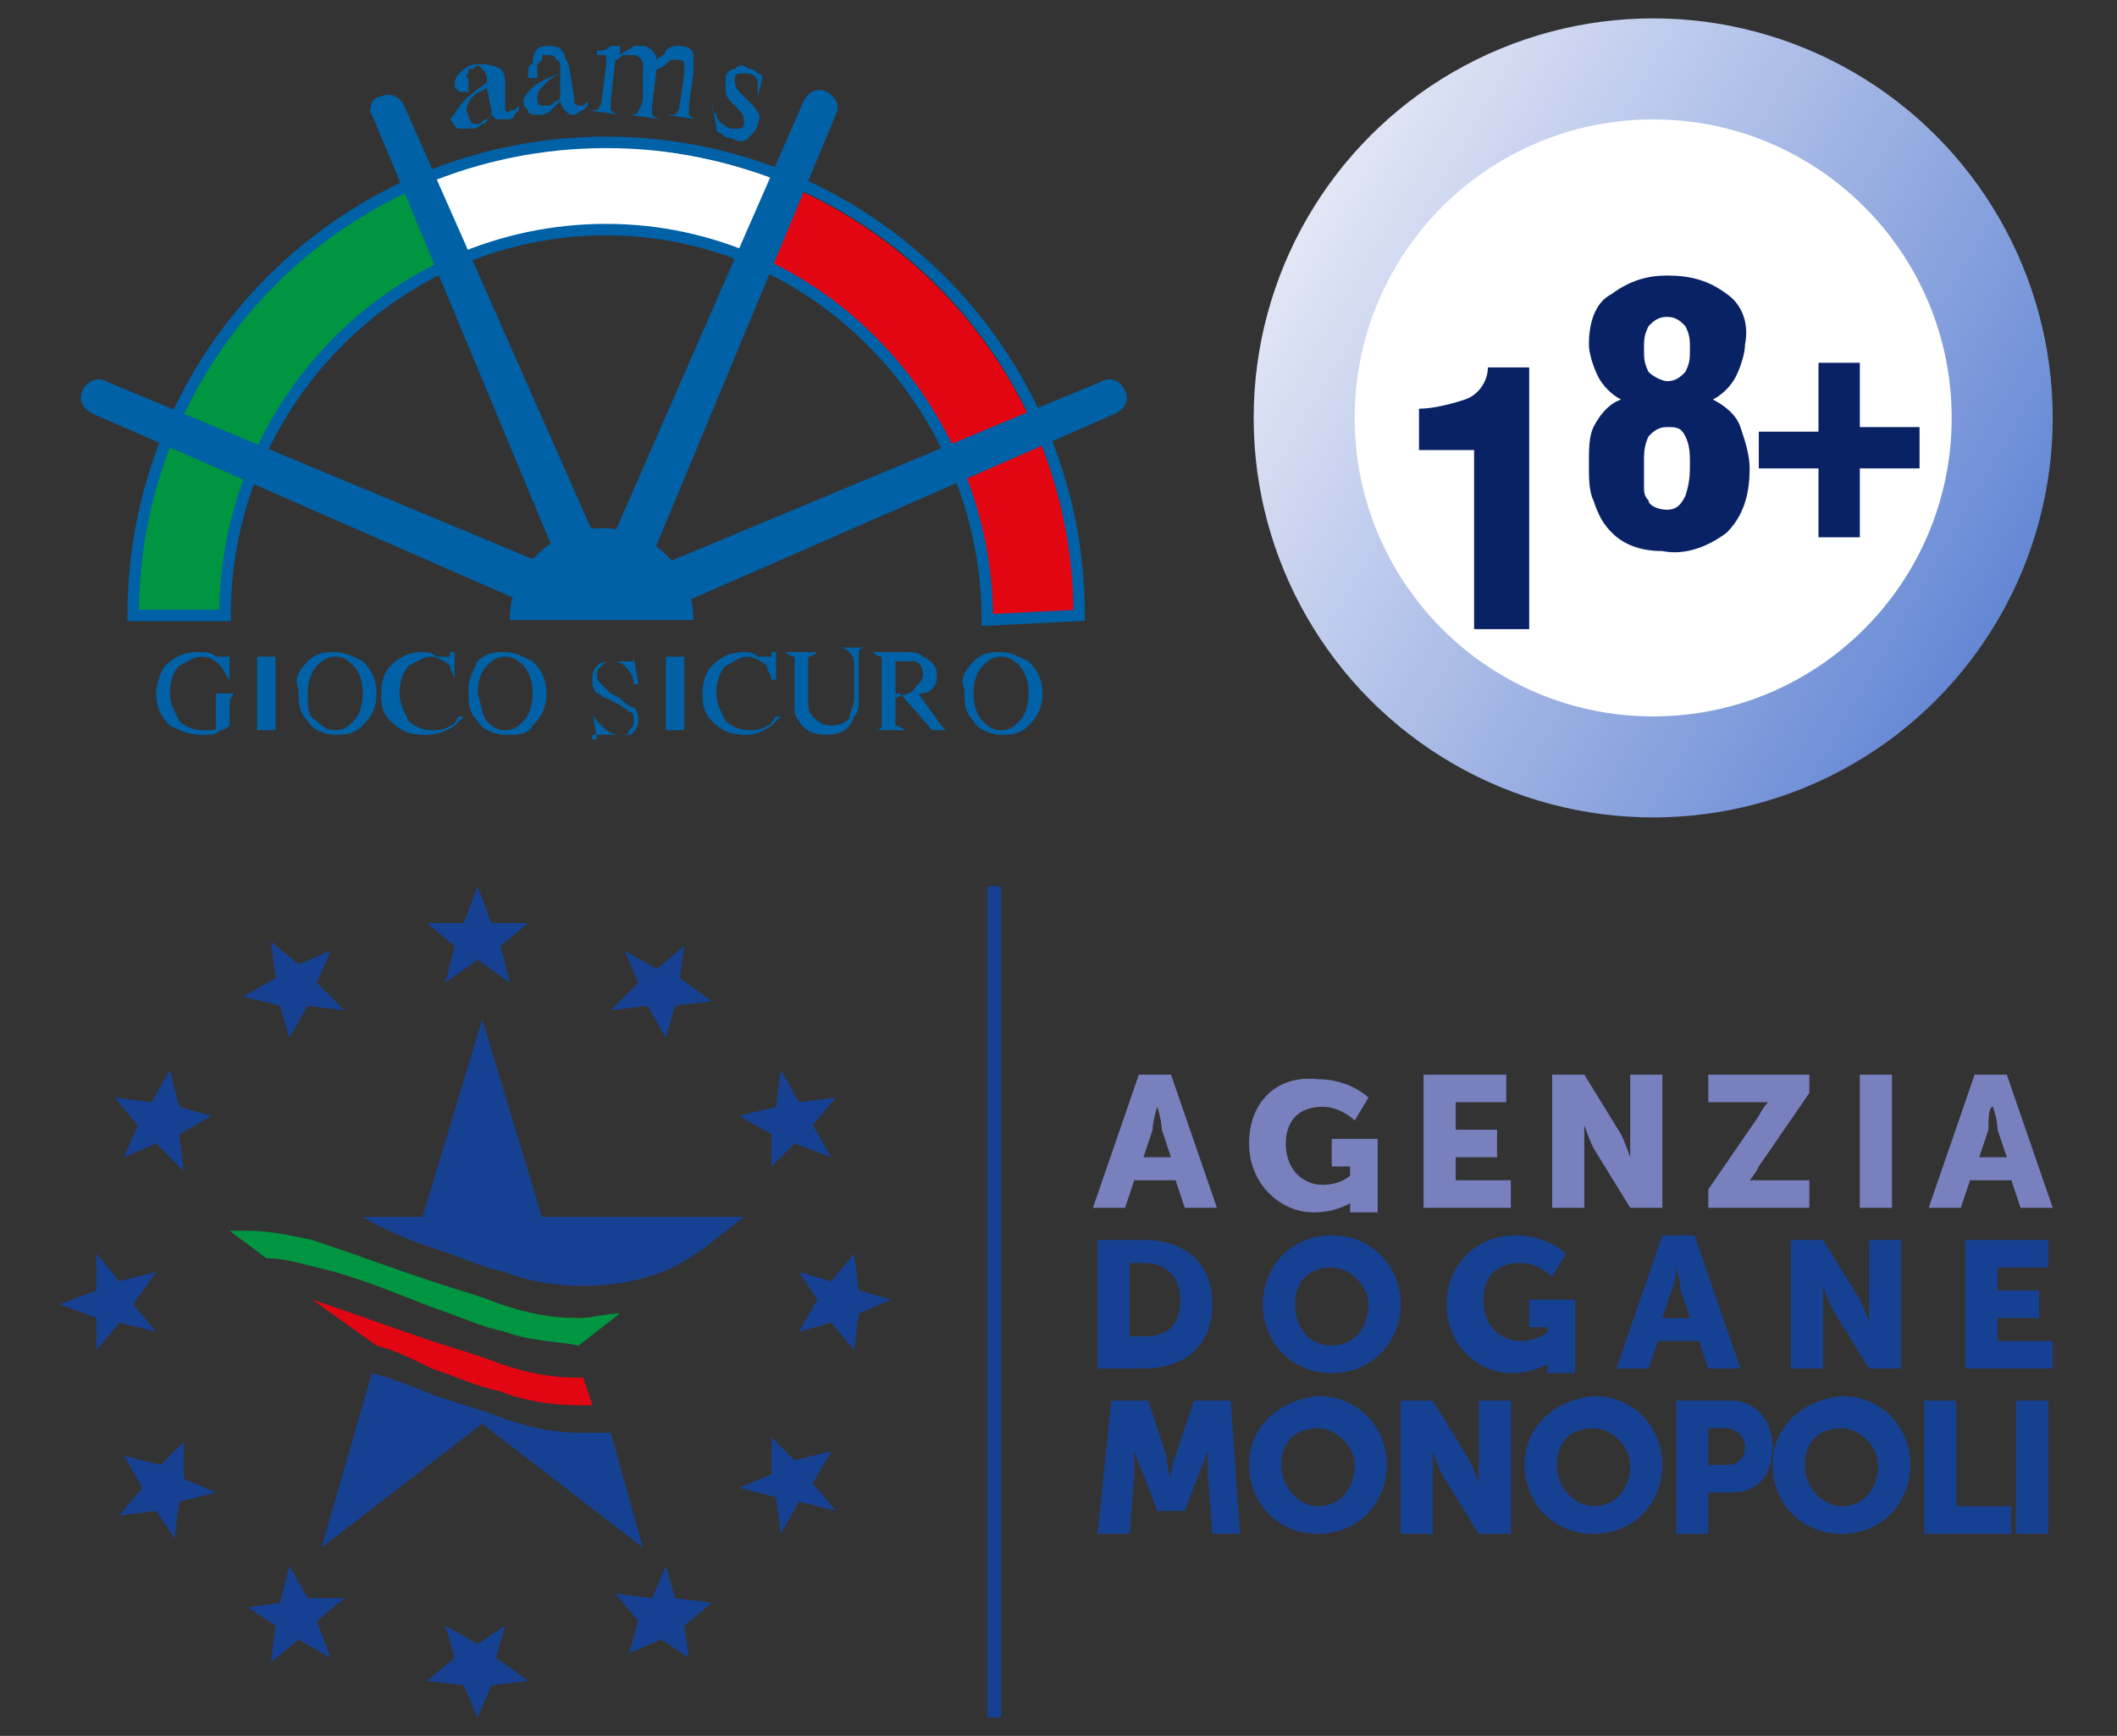
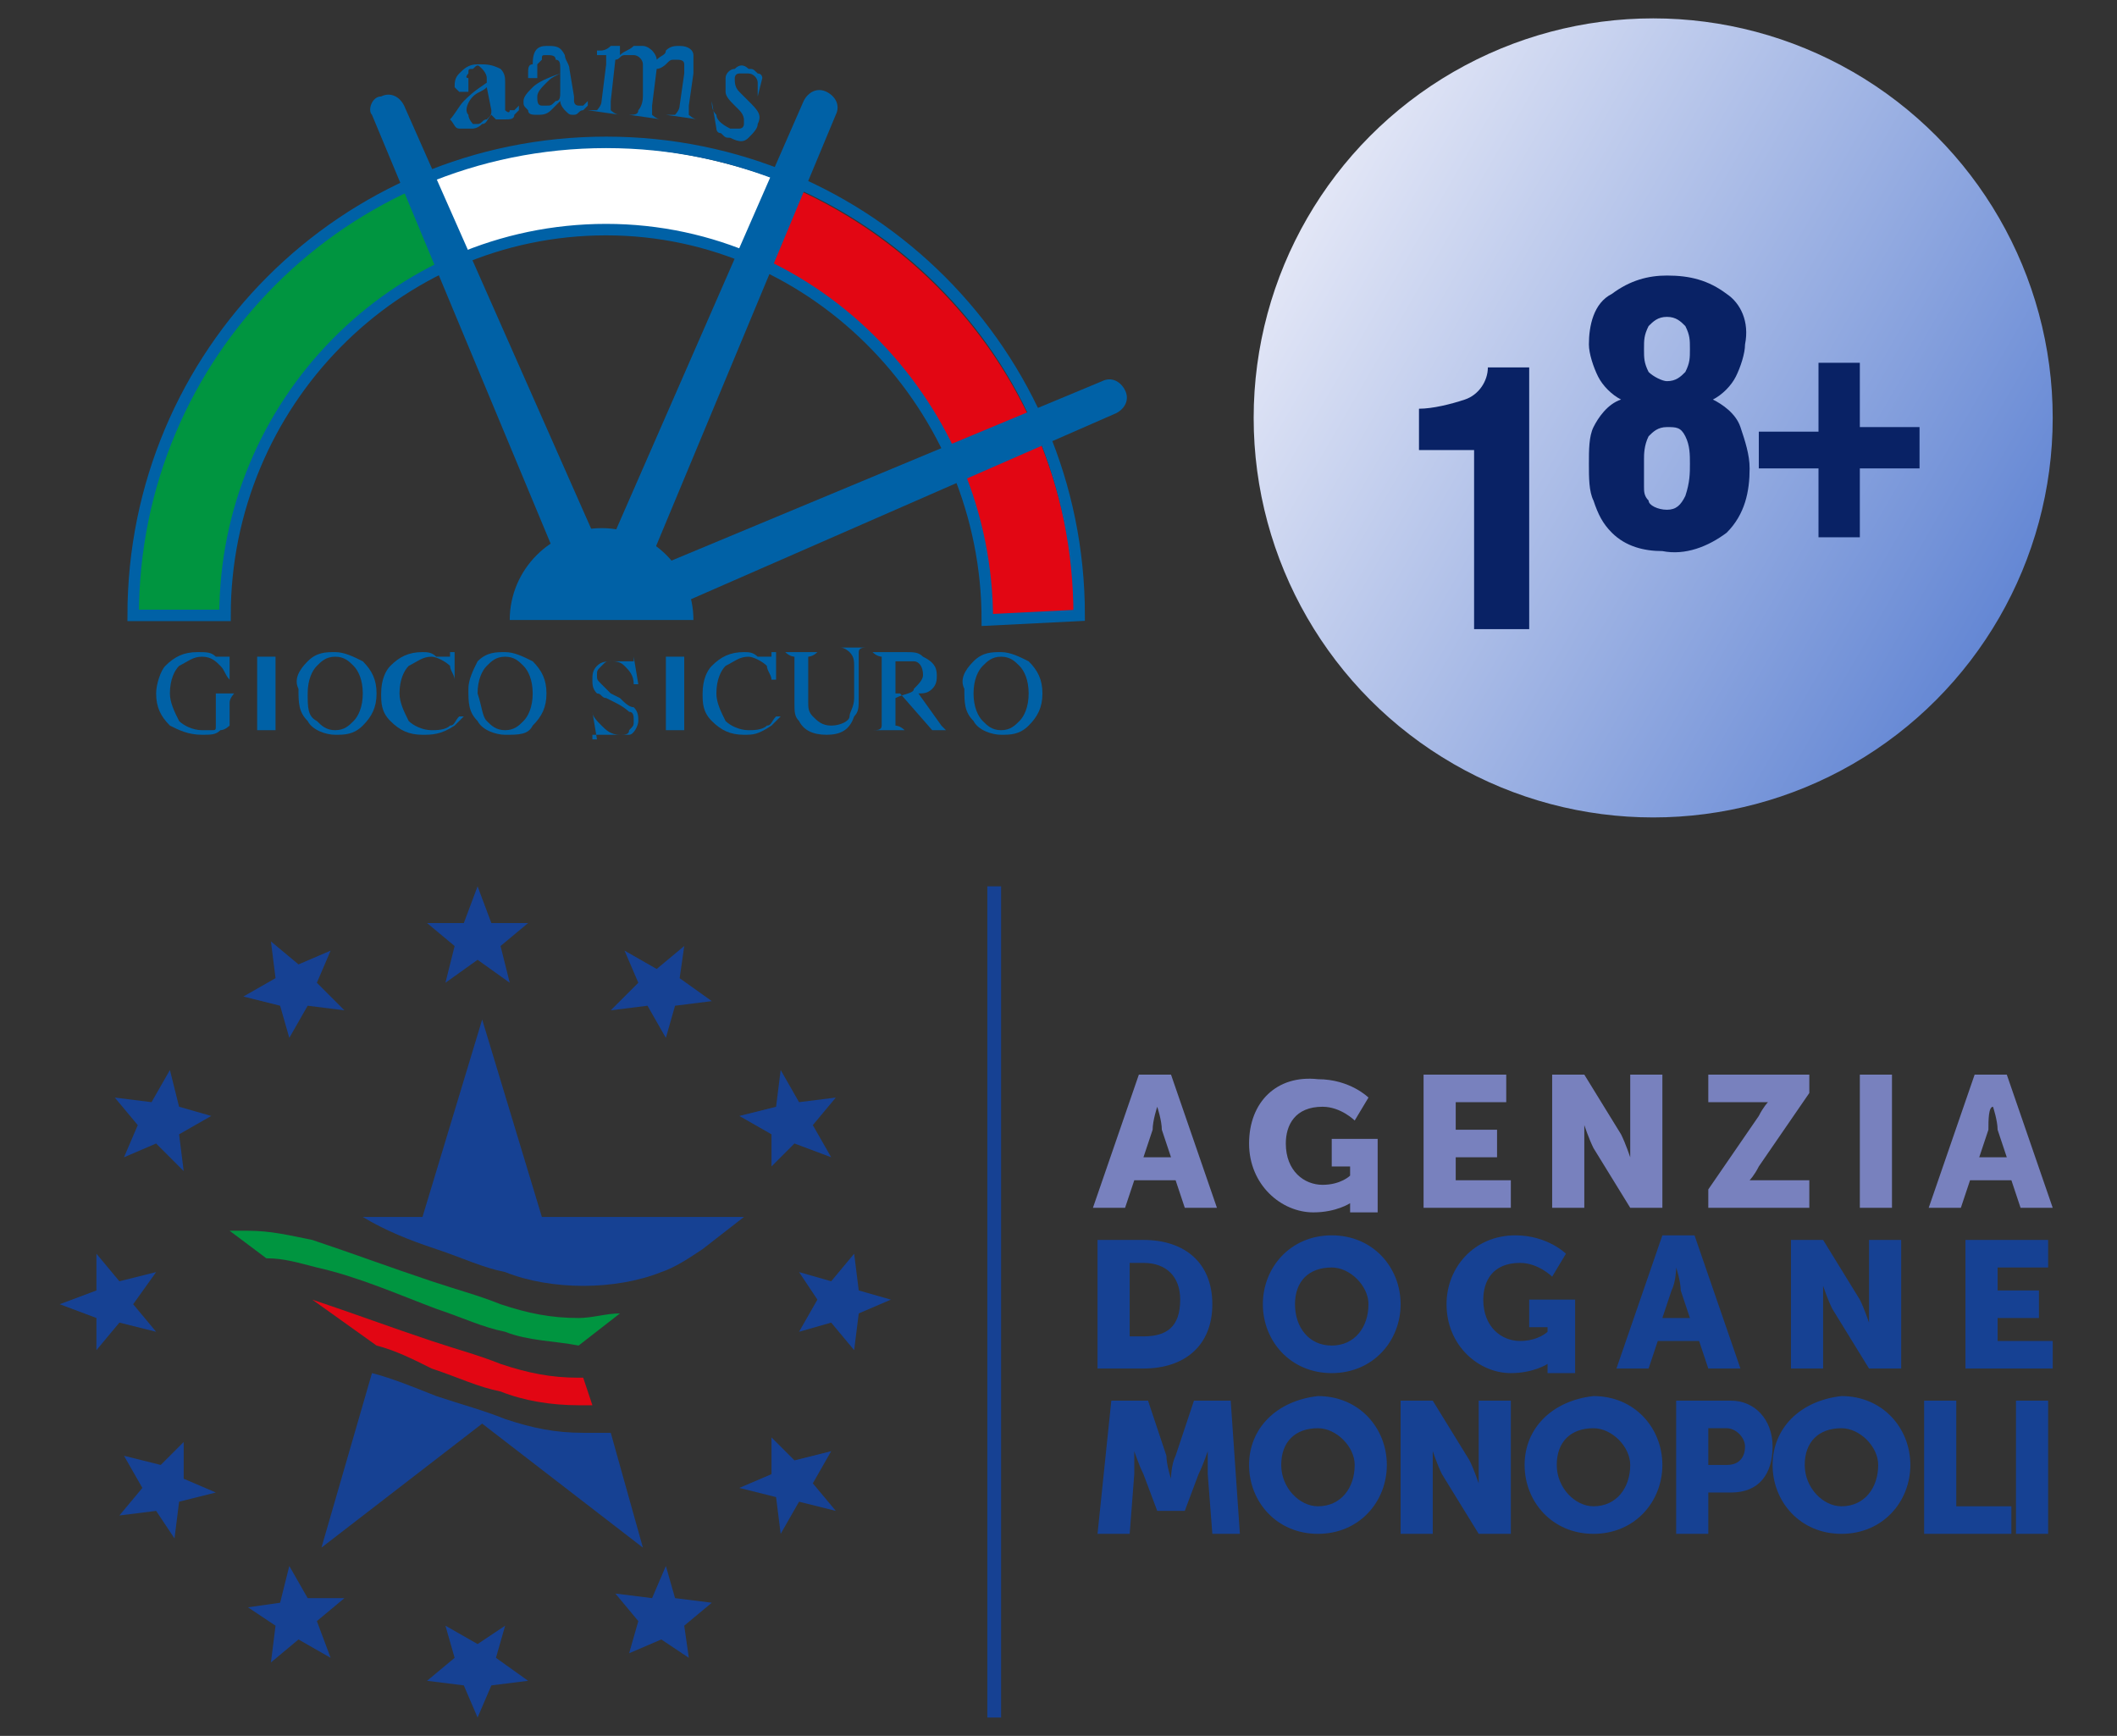
<svg xmlns="http://www.w3.org/2000/svg" version="1.1" id="Livello_1" x="0px" y="0px" viewBox="0 0 46.1 37.8" style="enable-background:new 0 0 46.1 37.8;" xml:space="preserve">
  <rect x="0" y="0" width="46.1" height="37.8" fill="#333333" stroke="none" />
  <style type="text/css">
	.st0{fill:url(#SVGID_1_);}
	.st1{fill:#FFFFFF;}
	.st2{fill:#092265;}
	.st3{fill:#0061A6;}
	.st4{fill:#009540;}
	.st5{fill:#E20613;}
	.st6{fill:none;stroke:#0061A6;stroke-width:0.25;}
	.st7{fill:#164193;}
	.st8{fill:#7881BE;}
	.st9{fill:url(#SVGID_2_);}
	.st10{fill:none;stroke:#0061A6;stroke-width:0.322;}
	.st11{fill:url(#SVGID_3_);}
	.st12{fill:none;stroke:#0061A6;stroke-width:0.252;}
</style>
  <g>
    <g>
      <linearGradient id="SVGID_1_" gradientUnits="userSpaceOnUse" x1="28.482" y1="44.892" x2="43.548" y2="36.194" gradientTransform="matrix(1 0 0 -1 0 49.678)">
        <stop offset="0" style="stop-color:#E2E6F6" />
        <stop offset="1" style="stop-color:#6487D4" />
      </linearGradient>
      <circle class="st0" cx="36" cy="9.1" r="8.7" />
-       <circle class="st1" cx="36" cy="9.1" r="6.5" />
      <path class="st2" d="M32.1,9.8h-1.2V8.9c0.3,0,0.7-0.1,1-0.2c0.3-0.1,0.5-0.4,0.5-0.7h0.9v5.7h-1.2V9.8z" />
      <path class="st2" d="M34.6,7.5c0-0.4,0.1-0.9,0.5-1.1c0.4-0.3,0.8-0.4,1.2-0.4c0.5,0,0.9,0.1,1.3,0.4C37.9,6.6,38.1,7,38,7.5    c0,0.2-0.1,0.5-0.2,0.7c-0.1,0.2-0.3,0.4-0.5,0.5c0.2,0.1,0.5,0.3,0.6,0.6c0.1,0.3,0.2,0.6,0.2,0.9c0,0.5-0.1,1-0.5,1.4    c-0.4,0.3-0.9,0.5-1.4,0.4c-0.4,0-0.8-0.1-1.1-0.4c-0.2-0.2-0.3-0.4-0.4-0.7c-0.1-0.2-0.1-0.5-0.1-0.8c0-0.3,0-0.6,0.1-0.8    c0.1-0.2,0.3-0.5,0.6-0.6c-0.2-0.1-0.4-0.3-0.5-0.5C34.7,8,34.6,7.7,34.6,7.5z M36.8,10.1c0-0.2,0-0.4-0.1-0.6    c-0.1-0.2-0.2-0.2-0.4-0.2c-0.2,0-0.3,0.1-0.4,0.2c-0.1,0.2-0.1,0.4-0.1,0.5v0.2c0,0.1,0,0.2,0,0.4c0,0.1,0,0.2,0.1,0.3    c0,0.1,0.2,0.2,0.4,0.2c0.2,0,0.3-0.1,0.4-0.3C36.8,10.5,36.8,10.3,36.8,10.1z M36.3,8.3c0.2,0,0.3-0.1,0.4-0.2    c0.1-0.2,0.1-0.3,0.1-0.5c0-0.2,0-0.3-0.1-0.5c-0.1-0.1-0.2-0.2-0.4-0.2c-0.2,0-0.3,0.1-0.4,0.2c-0.1,0.2-0.1,0.3-0.1,0.5    c0,0.2,0,0.3,0.1,0.5C36,8.2,36.2,8.3,36.3,8.3z" />
      <path class="st2" d="M39.6,7.9h0.9v1.4h1.3v0.9h-1.3v1.5h-0.9v-1.5h-1.3V9.4h1.3L39.6,7.9z" />
    </g>
    <g>
      <g>
        <path class="st3" d="M10.1,2.2c0.1-0.1,0.2-0.2,0.5-0.4l0-0.1c0-0.1-0.1-0.2-0.1-0.2c-0.1-0.1-0.1-0.1-0.2,0     c-0.1,0-0.1,0-0.1,0.1c0,0-0.1,0.1,0,0.1c0,0,0,0,0,0.1c0,0,0,0,0,0.1c0,0.1,0,0.1,0,0.1c0,0,0,0-0.1,0c0,0-0.1,0-0.1,0     c0,0-0.1-0.1-0.1-0.1c0-0.1,0-0.2,0.1-0.3c0.1-0.1,0.2-0.2,0.4-0.2c0.2,0,0.3,0,0.5,0.1c0.1,0.1,0.1,0.2,0.1,0.3L11,2.3     c0,0.1,0,0.1,0,0.1c0,0,0.1,0.1,0.1,0c0,0,0,0,0.1,0c0,0,0,0,0.1-0.1l0,0.1c0,0-0.1,0.1-0.1,0.1c0,0.1-0.1,0.1-0.2,0.1     c-0.1,0-0.1,0-0.2,0c0,0-0.1-0.1-0.1-0.1c-0.1,0.1-0.1,0.2-0.2,0.2c-0.1,0.1-0.2,0.1-0.2,0.1c-0.1,0-0.2,0-0.3,0     c-0.1,0-0.1-0.1-0.2-0.2C9.9,2.5,10,2.3,10.1,2.2z M10.6,1.9c-0.1,0.1-0.2,0.1-0.3,0.2c-0.1,0.1-0.2,0.3-0.1,0.4     c0,0.1,0.1,0.2,0.1,0.2c0,0,0.1,0,0.1,0c0.1,0,0.1-0.1,0.2-0.1c0.1-0.1,0.1-0.1,0.1-0.2L10.6,1.9z" />
        <path class="st3" d="M11.6,1.9c0.1-0.1,0.3-0.2,0.6-0.3l0-0.1c0-0.1,0-0.2-0.1-0.2c0-0.1-0.1-0.1-0.2-0.1c-0.1,0-0.1,0-0.1,0.1     c0,0-0.1,0.1-0.1,0.1c0,0,0,0,0,0.1c0,0,0,0,0,0.1c0,0.1,0,0.1,0,0.1c0,0,0,0-0.1,0c0,0-0.1,0-0.1,0c0,0,0-0.1,0-0.1     c0-0.1,0-0.2,0.1-0.2C11.6,1.1,11.7,1,11.9,1c0.2,0,0.3,0,0.4,0.2c0,0.1,0.1,0.2,0.1,0.3l0.1,0.6c0,0.1,0,0.1,0,0.1     c0,0,0,0.1,0.1,0.1c0,0,0,0,0.1,0c0,0,0,0,0.1-0.1l0,0.1c0,0-0.1,0.1-0.1,0.1c-0.1,0-0.1,0.1-0.2,0.1c-0.1,0-0.1,0-0.2-0.1     c0,0-0.1-0.1-0.1-0.2c-0.1,0.1-0.1,0.1-0.2,0.2c-0.1,0.1-0.2,0.1-0.3,0.1c-0.1,0-0.2,0-0.2-0.1c-0.1-0.1-0.1-0.1-0.1-0.2     C11.4,2.1,11.5,2,11.6,1.9z M12.2,1.6C12,1.7,12,1.7,11.9,1.8c-0.1,0.1-0.2,0.2-0.2,0.3c0,0.1,0,0.2,0.1,0.2c0,0,0.1,0,0.1,0     c0.1,0,0.1,0,0.2-0.1c0.1,0,0.1-0.1,0.1-0.2L12.2,1.6z" />
        <path class="st3" d="M12.8,2.4c0.1,0,0.1,0,0.2,0c0,0,0.1-0.1,0.1-0.2l0.1-0.8c0-0.1,0-0.1,0-0.2c0,0-0.1,0-0.1,0c0,0,0,0-0.1,0     c0,0,0,0,0,0l0-0.1l0.1,0c0,0,0.1,0,0.2-0.1c0.1,0,0.1,0,0.2,0c0,0,0,0,0,0c0,0,0,0,0,0l0,0.2c0.1-0.1,0.2-0.1,0.3-0.2     c0.1,0,0.2,0,0.2,0c0.1,0,0.2,0.1,0.2,0.1c0,0,0.1,0.1,0.1,0.2c0.1-0.1,0.2-0.1,0.2-0.2c0.1-0.1,0.2-0.1,0.3-0.1     c0.2,0,0.3,0.1,0.3,0.2c0,0.1,0,0.2,0,0.4L15,2.3c0,0.1,0,0.1,0,0.2c0,0,0.1,0.1,0.2,0.1l0,0l-0.7-0.1l0,0c0.1,0,0.2,0,0.2,0     c0,0,0.1-0.1,0.1-0.2l0.1-0.7c0-0.1,0-0.2,0-0.2c0-0.1-0.1-0.1-0.2-0.1c-0.1,0-0.1,0-0.2,0.1c0,0-0.1,0.1-0.2,0.1l-0.1,0.8     c0,0.1,0,0.1,0,0.2c0,0,0.1,0.1,0.2,0.1l0,0l-0.7-0.1l0,0c0.1,0,0.2,0,0.2-0.1c0,0,0.1-0.1,0.1-0.3l0-0.4c0-0.2,0-0.3,0-0.3     c0-0.1-0.1-0.2-0.2-0.2c-0.1,0-0.1,0-0.2,0c-0.1,0-0.1,0.1-0.2,0.1l-0.1,0.9c0,0.1,0,0.1,0,0.2c0,0,0.1,0.1,0.2,0.1l0,0L12.8,2.4     L12.8,2.4z" />
        <path class="st3" d="M15.5,2.2L15.5,2.2c0,0.1,0,0.2,0.1,0.3c0,0.1,0.1,0.2,0.3,0.3c0.1,0,0.1,0,0.2,0c0.1,0,0.1-0.1,0.1-0.1     c0,0,0-0.1,0-0.1c0,0,0-0.1-0.1-0.2l-0.1-0.1c-0.1-0.1-0.2-0.2-0.2-0.3c0-0.1,0-0.2,0-0.3c0-0.1,0.1-0.2,0.2-0.2     c0.1-0.1,0.2-0.1,0.3,0c0.1,0,0.1,0,0.2,0.1c0.1,0,0.1,0.1,0.1,0.1c0,0,0,0,0,0c0,0,0,0,0,0l0,0l-0.1,0.4l0,0c0-0.1,0-0.2,0-0.3     c0-0.1-0.1-0.2-0.2-0.2c-0.1,0-0.1,0-0.2,0c-0.1,0-0.1,0.1-0.1,0.1c0,0.1,0,0.2,0.1,0.3l0.2,0.2c0.2,0.2,0.3,0.3,0.2,0.5     c0,0.1-0.1,0.2-0.2,0.3c-0.1,0.1-0.2,0.1-0.4,0c-0.1,0-0.1,0-0.2-0.1c-0.1,0-0.1-0.1-0.1-0.1c0,0,0,0,0,0c0,0,0,0,0,0l0,0     L15.5,2.2z" />
      </g>
      <g>
        <path class="st4" d="M9.7,5.8c-2.9,1.3-4.9,4.3-4.9,7.7h-2c0-4.2,2.5-7.8,6.1-9.4L9.7,5.8z" />
        <path class="st5" d="M17.3,4.1c3.6,1.6,6.1,5.2,6.1,9.4l-2,0c0-3.4-2-6.3-4.9-7.7L17.3,4.1z" />
        <path class="st1" d="M9.2,4c1.2-0.5,2.5-0.8,3.9-0.8c1.4,0,2.7,0.3,3.8,0.7l-0.8,1.7c-1-0.4-2-0.6-3.1-0.6     c-1.1,0-2.2,0.2-3.2,0.6L9.2,4z" />
        <path class="st6" d="M21.5,13.5c0-4.6-3.7-8.5-8.3-8.5c-4.6,0-8.3,3.8-8.3,8.4h-2c0-5.7,4.6-10.3,10.3-10.3     c5.7,0,10.3,4.6,10.3,10.3L21.5,13.5z" />
        <path class="st3" d="M11.1,13.5c0-1.1,0.9-2,2-2s2,0.9,2,2H11.1z" />
        <path class="st3" d="M13,11.8c0.1,0.2-0.1,0.5-0.3,0.5l0,0c-0.2,0.1-0.5,0-0.6-0.2l-4-9.6C8,2.4,8.1,2.1,8.3,2.1l0,0     c0.2-0.1,0.4,0,0.5,0.2L13,11.8z" />
-         <path class="st3" d="M11.9,12.3c0.2,0.1,0.2,0.4,0.2,0.6l0,0c-0.1,0.2-0.4,0.4-0.5,0.3L2,9C1.8,8.9,1.7,8.7,1.8,8.5l0,0     c0.1-0.2,0.3-0.3,0.5-0.2L11.9,12.3z" />
        <path class="st3" d="M14.4,12.3c-0.2,0.1-0.2,0.4-0.2,0.6l0,0c0.1,0.2,0.4,0.4,0.5,0.3L24.3,9c0.2-0.1,0.3-0.3,0.2-0.5l0,0     c-0.1-0.2-0.3-0.3-0.5-0.2L14.4,12.3z" />
        <path class="st3" d="M13.3,11.8c-0.1,0.2,0.1,0.5,0.3,0.5l0,0c0.2,0.1,0.5,0,0.6-0.2l4-9.6c0.1-0.2,0-0.4-0.2-0.5l0,0     c-0.2-0.1-0.4,0-0.5,0.2L13.3,11.8z" />
      </g>
      <g>
        <path class="st3" d="M4.7,14.3c0.1,0,0.2,0,0.2,0c0,0,0.1,0,0.1,0c0,0,0,0,0-0.1H5l0,0.6H5c-0.1-0.1-0.1-0.2-0.2-0.3     c-0.1-0.1-0.2-0.2-0.4-0.2c-0.2,0-0.3,0.1-0.5,0.2c-0.1,0.1-0.2,0.3-0.2,0.6c0,0.2,0.1,0.4,0.2,0.6c0.1,0.1,0.3,0.2,0.5,0.2     c0,0,0.1,0,0.1,0c0,0,0.1,0,0.1,0c0.1,0,0.1,0,0.1-0.1s0,0,0-0.1v-0.4c0-0.1,0-0.2,0-0.2c0,0-0.1,0-0.2,0v0h0.7v0     c-0.1,0-0.1,0-0.1,0c0,0-0.1,0.1-0.1,0.2v0.5c0,0-0.1,0.1-0.2,0.1C4.7,16,4.6,16,4.4,16c-0.3,0-0.5-0.1-0.7-0.2     c-0.2-0.2-0.3-0.4-0.3-0.7c0-0.2,0.1-0.5,0.2-0.6c0.2-0.2,0.4-0.3,0.7-0.3C4.5,14.2,4.6,14.2,4.7,14.3z" />
        <path class="st3" d="M5.4,15.9c0.1,0,0.2,0,0.2,0s0-0.1,0-0.2v-1.2c0-0.1,0-0.2,0-0.2c0,0-0.1,0-0.2,0v0h0.8v0     c-0.1,0-0.2,0-0.2,0c0,0,0,0.1,0,0.2v1.2c0,0.1,0,0.2,0,0.2c0,0,0.1,0,0.2,0v0L5.4,15.9L5.4,15.9z" />
        <path class="st3" d="M6.7,14.4c0.2-0.2,0.4-0.2,0.6-0.2c0.2,0,0.4,0.1,0.6,0.2c0.2,0.2,0.3,0.4,0.3,0.7c0,0.3-0.1,0.5-0.3,0.7     C7.7,16,7.5,16,7.3,16c-0.2,0-0.5-0.1-0.6-0.3c-0.2-0.2-0.2-0.4-0.2-0.7C6.4,14.8,6.5,14.6,6.7,14.4z M6.9,15.7     c0.1,0.1,0.2,0.2,0.4,0.2c0.2,0,0.3-0.1,0.4-0.2c0.1-0.1,0.2-0.3,0.2-0.6c0-0.3-0.1-0.5-0.2-0.6c-0.1-0.1-0.2-0.2-0.4-0.2     c-0.2,0-0.3,0.1-0.4,0.2c-0.1,0.1-0.2,0.3-0.2,0.6C6.7,15.4,6.7,15.6,6.9,15.7z" />
        <path class="st3" d="M9.5,14.3c0.1,0,0.2,0,0.2,0c0,0,0,0,0.1,0c0,0,0,0,0-0.1h0.1l0,0.6H9.9c0-0.1-0.1-0.2-0.1-0.3     c-0.1-0.1-0.3-0.2-0.4-0.2c-0.2,0-0.3,0.1-0.5,0.2c-0.1,0.1-0.2,0.3-0.2,0.6c0,0.2,0.1,0.4,0.2,0.6c0.1,0.1,0.3,0.2,0.5,0.2     c0.1,0,0.3,0,0.4-0.1c0.1,0,0.1-0.1,0.2-0.2l0.1,0c-0.1,0.1-0.1,0.1-0.2,0.2C9.6,16,9.4,16,9.2,16c-0.3,0-0.5-0.1-0.7-0.3     c-0.2-0.2-0.2-0.4-0.2-0.6c0-0.3,0.1-0.5,0.2-0.6c0.2-0.2,0.4-0.3,0.7-0.3C9.3,14.2,9.4,14.2,9.5,14.3z" />
        <path class="st3" d="M10.4,14.4c0.2-0.2,0.4-0.2,0.6-0.2c0.2,0,0.4,0.1,0.6,0.2c0.2,0.2,0.3,0.4,0.3,0.7c0,0.3-0.1,0.5-0.3,0.7     C11.5,16,11.3,16,11,16c-0.2,0-0.5-0.1-0.6-0.3c-0.2-0.2-0.2-0.4-0.2-0.7C10.2,14.8,10.3,14.6,10.4,14.4z M10.6,15.7     c0.1,0.1,0.2,0.2,0.4,0.2c0.2,0,0.3-0.1,0.4-0.2c0.1-0.1,0.2-0.3,0.2-0.6c0-0.3-0.1-0.5-0.2-0.6c-0.1-0.1-0.2-0.2-0.4-0.2     c-0.2,0-0.3,0.1-0.4,0.2c-0.1,0.1-0.2,0.3-0.2,0.6C10.5,15.4,10.5,15.6,10.6,15.7z" />
        <path class="st3" d="M12.9,15.5c0,0.1,0.1,0.2,0.2,0.3c0.1,0.1,0.2,0.2,0.4,0.2c0.1,0,0.2,0,0.2-0.1c0.1-0.1,0.1-0.1,0.1-0.2     c0-0.1,0-0.2-0.1-0.2c0,0-0.1-0.1-0.3-0.2l-0.2-0.1c-0.1,0-0.1-0.1-0.2-0.1c-0.1-0.1-0.1-0.2-0.1-0.3c0-0.1,0-0.2,0.1-0.3     c0.1-0.1,0.2-0.1,0.4-0.1c0.1,0,0.1,0,0.2,0c0.1,0,0.1,0,0.1,0c0,0,0.1,0,0.1,0c0,0,0,0,0-0.1h0l0.1,0.6h-0.1     c0-0.2-0.1-0.3-0.2-0.4c-0.1-0.1-0.2-0.1-0.3-0.1c-0.1,0-0.1,0-0.2,0.1s-0.1,0.1-0.1,0.2c0,0.1,0,0.1,0.1,0.2     c0,0,0.1,0.1,0.2,0.2l0.2,0.1c0.1,0.1,0.2,0.2,0.3,0.2c0.1,0.1,0.1,0.2,0.1,0.3c0,0.1-0.1,0.3-0.2,0.3C13.8,16,13.7,16,13.5,16     c-0.1,0-0.2,0-0.3,0c-0.1,0-0.1,0-0.2,0c0,0-0.1,0-0.1,0c0,0,0,0,0,0.1H13L12.9,15.5L12.9,15.5z" />
        <path class="st3" d="M14.3,15.9c0.1,0,0.2,0,0.2,0c0,0,0-0.1,0-0.2v-1.2c0-0.1,0-0.2,0-0.2c0,0-0.1,0-0.2,0v0h0.8v0     c-0.1,0-0.2,0-0.2,0c0,0,0,0.1,0,0.2v1.2c0,0.1,0,0.2,0,0.2c0,0,0.1,0,0.2,0v0L14.3,15.9L14.3,15.9z" />
        <path class="st3" d="M16.5,14.3c0.1,0,0.2,0,0.2,0c0,0,0,0,0.1,0c0,0,0,0,0-0.1h0.1l0,0.6h-0.1c0-0.1-0.1-0.2-0.1-0.3     c-0.1-0.1-0.3-0.2-0.4-0.2c-0.2,0-0.3,0.1-0.5,0.2c-0.1,0.1-0.2,0.3-0.2,0.6c0,0.2,0.1,0.4,0.2,0.6c0.1,0.1,0.3,0.2,0.5,0.2     c0.1,0,0.3,0,0.4-0.1c0.1,0,0.1-0.1,0.2-0.2l0.1,0c-0.1,0.1-0.1,0.1-0.2,0.2C16.5,16,16.4,16,16.2,16c-0.3,0-0.5-0.1-0.7-0.3     c-0.2-0.2-0.2-0.4-0.2-0.6c0-0.3,0.1-0.5,0.2-0.6c0.2-0.2,0.4-0.3,0.7-0.3C16.3,14.2,16.4,14.2,16.5,14.3z" />
        <path class="st3" d="M17.8,14.2L17.8,14.2c-0.1,0.1-0.2,0.1-0.2,0.1c0,0,0,0.1,0,0.2v0.8c0,0.1,0,0.2,0.1,0.3     c0.1,0.1,0.2,0.2,0.4,0.2c0.2,0,0.4-0.1,0.4-0.2c0-0.1,0.1-0.2,0.1-0.4v-0.7c0-0.1,0-0.2-0.1-0.3c0,0-0.1-0.1-0.2-0.1v0h0.6v0     c-0.1,0-0.2,0-0.2,0.1c0,0,0,0.1,0,0.3v0.7c0,0.2,0,0.3-0.1,0.4C18.5,15.9,18.3,16,18,16c-0.3,0-0.5-0.1-0.6-0.3     c-0.1-0.1-0.1-0.2-0.1-0.4v-0.8c0-0.1,0-0.2,0-0.2c0,0-0.1,0-0.2-0.1v0H17.8z" />
        <path class="st3" d="M19,15.9c0.1,0,0.2,0,0.2-0.1c0,0,0-0.1,0-0.2v-1.1c0-0.1,0-0.2,0-0.2c0,0-0.1,0-0.2-0.1v0h0.7     c0.2,0,0.3,0,0.4,0.1c0.2,0.1,0.3,0.2,0.3,0.4c0,0.1,0,0.2-0.1,0.3c-0.1,0.1-0.2,0.1-0.3,0.1l0.5,0.7c0,0,0.1,0.1,0.1,0.1     c0,0,0.1,0,0.1,0v0h-0.4l-0.7-0.8l-0.1,0v0.5c0,0.1,0,0.2,0,0.2c0,0,0.1,0,0.2,0.1v0L19,15.9L19,15.9z M19.9,15     c0.1-0.1,0.2-0.2,0.2-0.3c0-0.2-0.1-0.3-0.2-0.3c-0.1,0-0.2,0-0.3,0c-0.1,0-0.1,0-0.1,0c0,0,0,0,0,0.1v0.7     C19.7,15.1,19.9,15.1,19.9,15z" />
        <path class="st3" d="M21.2,14.4c0.2-0.2,0.4-0.2,0.6-0.2c0.2,0,0.4,0.1,0.6,0.2c0.2,0.2,0.3,0.4,0.3,0.7c0,0.3-0.1,0.5-0.3,0.7     C22.2,16,22,16,21.8,16c-0.2,0-0.5-0.1-0.6-0.3c-0.2-0.2-0.2-0.4-0.2-0.7C20.9,14.8,21,14.6,21.2,14.4z M21.4,15.7     c0.1,0.1,0.2,0.2,0.4,0.2c0.2,0,0.3-0.1,0.4-0.2c0.1-0.1,0.2-0.3,0.2-0.6c0-0.3-0.1-0.5-0.2-0.6c-0.1-0.1-0.2-0.2-0.4-0.2     c-0.2,0-0.3,0.1-0.4,0.2c-0.1,0.1-0.2,0.3-0.2,0.6C21.2,15.4,21.3,15.6,21.4,15.7z" />
      </g>
    </g>
    <g>
      <polygon class="st7" points="10.4,19.3 10.7,20.1 11.5,20.1 10.9,20.6 11.1,21.4 10.4,20.9 9.7,21.4 9.9,20.6 9.3,20.1 10.1,20.1     10.4,19.3   " />
      <polygon class="st7" points="14.9,20.6 14.8,21.3 15.5,21.8 14.7,21.9 14.5,22.6 14.1,21.9 13.3,22 13.9,21.4 13.6,20.7     14.3,21.1 14.9,20.6   " />
      <polygon class="st7" points="18.2,23.9 17.7,24.5 18.1,25.2 17.3,24.9 16.8,25.4 16.8,24.7 16.1,24.3 16.9,24.1 17,23.3 17.4,24     18.2,23.9   " />
      <polygon class="st7" points="19.4,28.3 18.7,28.6 18.6,29.4 18.1,28.8 17.4,29 17.8,28.3 17.4,27.7 18.1,27.9 18.6,27.3     18.7,28.1 19.4,28.3   " />
      <polygon class="st7" points="18.2,32.9 17.4,32.7 17,33.4 16.9,32.6 16.1,32.4 16.8,32.1 16.8,31.3 17.3,31.8 18.1,31.6     17.7,32.3 18.2,32.9   " />
      <polygon class="st7" points="15,36.1 14.4,35.7 13.7,36 13.9,35.3 13.4,34.7 14.2,34.8 14.5,34.1 14.7,34.8 15.5,34.9 14.9,35.4     15,36.1   " />
      <polygon class="st7" points="10.4,37.4 10.1,36.7 9.3,36.6 9.9,36.1 9.7,35.4 10.4,35.8 11,35.4 10.8,36.1 11.5,36.6 10.7,36.7     10.4,37.4   " />
      <polygon class="st7" points="5.9,36.2 6,35.4 5.4,35 6.1,34.9 6.3,34.1 6.7,34.8 7.5,34.8 6.9,35.3 7.2,36.1 6.5,35.7 5.9,36.2       " />
      <polygon class="st7" points="2.6,33 3.1,32.4 2.7,31.7 3.5,31.9 4,31.4 4,32.2 4.7,32.5 3.9,32.7 3.8,33.5 3.4,32.9 2.6,33   " />
      <polygon class="st7" points="1.3,28.4 2.1,28.1 2.1,27.3 2.6,27.9 3.4,27.7 2.9,28.4 3.4,29 2.6,28.8 2.1,29.4 2.1,28.7 1.3,28.4       " />
      <polygon class="st7" points="2.5,23.9 3.3,24 3.7,23.3 3.9,24.1 4.6,24.3 3.9,24.7 4,25.5 3.4,24.9 2.7,25.2 3,24.5 2.5,23.9       " />
      <polygon class="st7" points="5.9,20.5 6.5,21 7.2,20.7 6.9,21.4 7.5,22 6.7,21.9 6.3,22.6 6.1,21.9 5.3,21.7 6,21.3 5.9,20.5       " />
      <path class="st7" d="M9.5,27.2c0.6,0.2,1,0.4,1.5,0.5c0.5,0.2,1.1,0.3,1.7,0.3c0.6,0,1.2-0.1,1.7-0.3c0.3-0.1,0.6-0.3,0.9-0.5v0    l0.9-0.7h-4.4l-1.3-4.3l-1.3,4.3H7.9C8.4,26.8,8.9,27,9.5,27.2L9.5,27.2z" />
      <path class="st4" d="M6.9,27.6c0.9,0.2,1.8,0.6,2.6,0.9c0.6,0.2,1,0.4,1.5,0.5c0.5,0.2,1.1,0.2,1.6,0.3l0.9-0.7    c-0.3,0-0.6,0.1-0.9,0.1c-0.6,0-1.1-0.1-1.7-0.3c-0.5-0.2-0.9-0.3-1.5-0.5c-0.9-0.3-1.7-0.6-2.6-0.9c-0.5-0.1-0.9-0.2-1.4-0.2    c0,0,0,0,0,0c-0.2,0-0.3,0-0.4,0l0.8,0.6C6.2,27.4,6.5,27.5,6.9,27.6L6.9,27.6z" />
      <path class="st5" d="M8.2,29.3c0.4,0.1,0.8,0.3,1.2,0.5c0.6,0.2,1,0.4,1.5,0.5c0.5,0.2,1.1,0.3,1.7,0.3c0.1,0,0.2,0,0.3,0    l-0.2-0.6c0,0-0.1,0-0.1,0c-0.6,0-1.1-0.1-1.7-0.3c-0.5-0.2-0.9-0.3-1.5-0.5c-0.9-0.3-1.7-0.6-2.6-0.9c0,0,0,0,0,0L8.2,29.3    L8.2,29.3L8.2,29.3z" />
      <path class="st7" d="M12.7,31.2c-0.6,0-1.1-0.1-1.7-0.3c-0.5-0.2-0.9-0.3-1.5-0.5C9,30.2,8.5,30,8.1,29.9l-1.1,3.8l3.5-2.7    l3.5,2.7l-0.7-2.5C13,31.2,12.8,31.2,12.7,31.2L12.7,31.2z" />
      <path class="st8" d="M25.8,26.3h0.7l-1-2.9h-0.7l-1,2.9h0.7l0.2-0.6h0.9L25.8,26.3L25.8,26.3z M25.2,24.1c0,0,0.1,0.3,0.1,0.5    l0.2,0.6h-0.6l0.2-0.6C25.1,24.4,25.2,24.1,25.2,24.1L25.2,24.1L25.2,24.1z M27.2,24.9c0,0.9,0.7,1.5,1.4,1.5    c0.5,0,0.8-0.2,0.8-0.2h0c0,0,0,0.1,0,0.1v0.1h0.6v-1.6h-1v0.6h0.4v0.2c0,0-0.2,0.2-0.6,0.2c-0.4,0-0.8-0.3-0.8-0.9    c0-0.4,0.2-0.8,0.8-0.8c0.4,0,0.7,0.3,0.7,0.3l0.3-0.5c0,0-0.4-0.4-1.1-0.4C27.8,23.4,27.2,24,27.2,24.9L27.2,24.9z M31,26.3h1.9    v-0.6h-1.2v-0.5h0.9v-0.6h-0.9V24h1.1v-0.6H31V26.3L31,26.3z M33.8,26.3h0.7V25c0-0.2,0-0.5,0-0.5h0c0,0,0.1,0.3,0.2,0.5l0.8,1.3    h0.7v-2.9h-0.7v1.3c0,0.2,0,0.5,0,0.5h0c0,0-0.1-0.3-0.2-0.5l-0.8-1.3h-0.7V26.3L33.8,26.3z M37.2,26.3h2.2v-0.6h-1.1    c-0.1,0-0.2,0-0.2,0v0c0,0,0.1-0.1,0.2-0.3l1.1-1.6v-0.4h-2.2V24h1.1c0.1,0,0.2,0,0.2,0v0c0,0-0.1,0.1-0.2,0.3l-1.1,1.6V26.3    L37.2,26.3z M40.5,26.3h0.7v-2.9h-0.7V26.3L40.5,26.3z M44,26.3h0.7l-1-2.9H43l-1,2.9h0.7l0.2-0.6h0.9L44,26.3L44,26.3z     M43.4,24.1c0,0,0.1,0.3,0.1,0.5l0.2,0.6h-0.6l0.2-0.6C43.3,24.4,43.3,24.1,43.4,24.1L43.4,24.1L43.4,24.1z" />
      <path class="st7" d="M23.9,33.4h0.7l0.1-1.3c0-0.2,0-0.5,0-0.5h0c0,0,0.1,0.3,0.2,0.5l0.3,0.8h0.6l0.3-0.8    c0.1-0.2,0.2-0.5,0.2-0.5h0c0,0,0,0.3,0,0.5l0.1,1.3H27l-0.2-2.9H26l-0.4,1.2c-0.1,0.2-0.1,0.5-0.1,0.5h0c0,0-0.1-0.3-0.1-0.5    l-0.4-1.2h-0.8L23.9,33.4L23.9,33.4z M27.2,31.9c0,0.8,0.6,1.5,1.5,1.5c0.9,0,1.5-0.7,1.5-1.5c0-0.8-0.6-1.5-1.5-1.5    C27.8,30.5,27.2,31.1,27.2,31.9L27.2,31.9z M27.9,31.9c0-0.5,0.3-0.8,0.8-0.8c0.4,0,0.8,0.4,0.8,0.8c0,0.5-0.3,0.9-0.8,0.9    C28.3,32.8,27.9,32.4,27.9,31.9L27.9,31.9z M30.5,33.4h0.7v-1.3c0-0.2,0-0.5,0-0.5h0c0,0,0.1,0.3,0.2,0.5l0.8,1.3h0.7v-2.9h-0.7    v1.3c0,0.2,0,0.5,0,0.5h0c0,0-0.1-0.3-0.2-0.5l-0.8-1.3h-0.7V33.4L30.5,33.4z M33.2,31.9c0,0.8,0.6,1.5,1.5,1.5    c0.9,0,1.5-0.7,1.5-1.5c0-0.8-0.6-1.5-1.5-1.5C33.8,30.5,33.2,31.1,33.2,31.9L33.2,31.9z M33.9,31.9c0-0.5,0.3-0.8,0.8-0.8    c0.4,0,0.8,0.4,0.8,0.8c0,0.5-0.3,0.9-0.8,0.9C34.3,32.8,33.9,32.4,33.9,31.9L33.9,31.9z M36.5,33.4h0.7v-0.9h0.5    c0.6,0,0.9-0.4,0.9-1c0-0.6-0.4-1-0.9-1h-1.2V33.4L36.5,33.4z M37.2,31.9v-0.8h0.4c0.2,0,0.4,0.2,0.4,0.4c0,0.2-0.1,0.4-0.4,0.4    H37.2L37.2,31.9z M38.6,31.9c0,0.8,0.6,1.5,1.5,1.5c0.9,0,1.5-0.7,1.5-1.5c0-0.8-0.6-1.5-1.5-1.5C39.2,30.5,38.6,31.1,38.6,31.9    L38.6,31.9z M39.3,31.9c0-0.5,0.3-0.8,0.8-0.8c0.4,0,0.8,0.4,0.8,0.8c0,0.5-0.3,0.9-0.8,0.9C39.7,32.8,39.3,32.4,39.3,31.9    L39.3,31.9z M41.9,33.4h1.9v-0.6h-1.2v-2.3h-0.7V33.4L41.9,33.4z M43.9,33.4h0.7v-2.9h-0.7V33.4L43.9,33.4z" />
      <path class="st7" d="M23.9,29.8h1c0.9,0,1.5-0.5,1.5-1.4c0-0.9-0.6-1.4-1.5-1.4h-1V29.8L23.9,29.8z M24.6,29.2v-1.7h0.3    c0.5,0,0.8,0.3,0.8,0.8c0,0.6-0.3,0.8-0.8,0.8H24.6L24.6,29.2z M27.5,28.4c0,0.8,0.6,1.5,1.5,1.5s1.5-0.7,1.5-1.5    c0-0.8-0.6-1.5-1.5-1.5S27.5,27.6,27.5,28.4L27.5,28.4z M28.2,28.4c0-0.5,0.3-0.8,0.8-0.8c0.4,0,0.8,0.4,0.8,0.8    c0,0.5-0.3,0.9-0.8,0.9C28.5,29.3,28.2,28.9,28.2,28.4L28.2,28.4z M31.5,28.4c0,0.9,0.7,1.5,1.4,1.5c0.5,0,0.8-0.2,0.8-0.2h0    c0,0,0,0.1,0,0.1v0.1h0.6v-1.6h-1v0.6h0.4V29c0,0-0.2,0.2-0.6,0.2c-0.4,0-0.8-0.3-0.8-0.9c0-0.4,0.2-0.8,0.8-0.8    c0.4,0,0.7,0.3,0.7,0.3l0.3-0.5c0,0-0.4-0.4-1.1-0.4C32.1,26.9,31.5,27.6,31.5,28.4L31.5,28.4z M37.2,29.8h0.7l-1-2.9h-0.7l-1,2.9    h0.7l0.2-0.6H37L37.2,29.8L37.2,29.8z M36.5,27.6c0,0,0.1,0.3,0.1,0.5l0.2,0.6h-0.6l0.2-0.6C36.5,27.9,36.5,27.6,36.5,27.6    L36.5,27.6L36.5,27.6z M39,29.8h0.7v-1.3c0-0.2,0-0.5,0-0.5h0c0,0,0.1,0.3,0.2,0.5l0.8,1.3h0.7V27h-0.7v1.3c0,0.2,0,0.5,0,0.5h0    c0,0-0.1-0.3-0.2-0.5L39.7,27H39V29.8L39,29.8z M42.8,29.8h1.9v-0.6h-1.2v-0.5h0.9v-0.6h-0.9v-0.5h1.1V27h-1.8V29.8L42.8,29.8z" />
      <polygon class="st7" points="21.5,19.3 21.5,37.4 21.8,37.4 21.8,19.3 21.5,19.3   " />
    </g>
  </g>
  <g>
    <g>
      <linearGradient id="SVGID_2_" gradientUnits="userSpaceOnUse" x1="-103.624" y1="36.347" x2="-84.266" y2="25.171" gradientTransform="matrix(1 0 0 -1 0 49.678)">
        <stop offset="0" style="stop-color:#E2E6F6" />
        <stop offset="1" style="stop-color:#6487D4" />
      </linearGradient>
      <circle class="st9" cx="-93.9" cy="18.9" r="11.2" />
      <circle class="st1" cx="-93.9" cy="18.9" r="8.3" />
      <path class="st2" d="M-99,19.8h-1.5v-1.2c0.4,0,0.9-0.1,1.3-0.3c0.4-0.2,0.6-0.5,0.7-0.9h1.1v7.4H-99V19.8z" />
      <path class="st2" d="M-95.7,16.8c0-0.6,0.2-1.1,0.6-1.5c0.4-0.4,1-0.5,1.6-0.5c0.6,0,1.2,0.1,1.6,0.5c0.4,0.4,0.6,0.9,0.6,1.5    c0,0.3-0.1,0.6-0.2,0.9c-0.2,0.3-0.4,0.5-0.7,0.7c0.3,0.2,0.6,0.4,0.8,0.7c0.1,0.3,0.2,0.7,0.2,1.1c0.1,0.6-0.2,1.3-0.6,1.8    c-0.5,0.4-1.1,0.6-1.8,0.6c-0.5,0.1-1-0.1-1.4-0.5c-0.2-0.3-0.4-0.6-0.6-0.9c-0.1-0.3-0.1-0.7-0.1-1c0-0.4,0-0.7,0.2-1    c0.2-0.3,0.4-0.6,0.8-0.8c-0.3-0.2-0.5-0.4-0.7-0.7C-95.7,17.4-95.7,17.1-95.7,16.8z M-92.9,20.1c0-0.3,0-0.6-0.1-0.8    c-0.1-0.2-0.3-0.3-0.5-0.3c-0.2,0-0.4,0.1-0.5,0.3c-0.1,0.2-0.1,0.5-0.1,0.7v0.2c0,0.2,0,0.3,0,0.5c0,0.1,0.1,0.3,0.1,0.4    c0.1,0.2,0.2,0.3,0.5,0.3c0.2,0,0.4-0.1,0.5-0.3C-93,20.7-92.9,20.4-92.9,20.1z M-93.6,17.8c0.2,0,0.4-0.1,0.5-0.3    c0.1-0.2,0.1-0.4,0.1-0.6c0-0.2,0-0.4-0.1-0.6c-0.1-0.2-0.3-0.3-0.5-0.3c-0.2,0-0.4,0.1-0.5,0.2c-0.1,0.2-0.1,0.4-0.1,0.7    c0,0.2,0,0.4,0.1,0.6C-93.9,17.7-93.8,17.8-93.6,17.8z" />
      <path class="st2" d="M-89.3,17.4h1.2v1.9h1.7v1.2h-1.7v1.9h-1.2v-1.9H-91v-1.2h1.7L-89.3,17.4z" />
    </g>
    <g>
      <g>
        <path class="st3" d="M-127.2,10c0.1-0.1,0.3-0.3,0.6-0.5l0-0.2c0-0.1-0.1-0.2-0.1-0.3c-0.1-0.1-0.2-0.1-0.3-0.1     c-0.1,0-0.1,0-0.2,0.1c-0.1,0.1-0.1,0.1-0.1,0.2c0,0,0,0,0,0.1c0,0,0,0.1,0,0.1c0,0.1,0,0.1,0,0.2c0,0-0.1,0-0.1,0.1     c-0.1,0-0.1,0-0.2,0c0,0-0.1-0.1-0.1-0.1c0-0.1,0-0.2,0.1-0.3c0.1-0.1,0.2-0.2,0.5-0.3c0.3-0.1,0.4,0,0.6,0.1     c0.1,0.1,0.1,0.2,0.2,0.4l0.2,0.8c0,0.1,0,0.1,0.1,0.2c0,0.1,0.1,0.1,0.1,0.1c0,0,0.1,0,0.1,0c0,0,0,0,0.1-0.1l0,0.1     c0,0.1-0.1,0.1-0.1,0.2c-0.1,0.1-0.1,0.1-0.2,0.1c-0.1,0-0.2,0-0.2,0c-0.1,0-0.1-0.1-0.1-0.2c-0.1,0.1-0.1,0.2-0.2,0.3     c-0.1,0.1-0.2,0.2-0.3,0.2c-0.1,0-0.2,0-0.3,0c-0.1-0.1-0.2-0.2-0.2-0.3C-127.4,10.3-127.4,10.2-127.2,10z M-126.6,9.6     c-0.1,0.1-0.3,0.2-0.3,0.3c-0.2,0.2-0.2,0.3-0.2,0.5c0,0.1,0.1,0.2,0.2,0.2c0.1,0,0.1,0,0.2,0c0.1,0,0.2-0.1,0.2-0.1     c0.1-0.1,0.1-0.1,0.1-0.2L-126.6,9.6z" />
        <path class="st3" d="M-125.3,9.6c0.1-0.1,0.4-0.2,0.7-0.4l0-0.2c0-0.1,0-0.2-0.1-0.3c-0.1-0.1-0.2-0.1-0.3-0.1     c-0.1,0-0.1,0-0.2,0.1c-0.1,0-0.1,0.1-0.1,0.2c0,0,0,0,0,0.1c0,0,0,0.1,0,0.1c0,0.1,0,0.1-0.1,0.2c0,0-0.1,0-0.1,0     c-0.1,0-0.1,0-0.1,0c0,0-0.1-0.1-0.1-0.1c0-0.1,0-0.2,0.1-0.3c0.1-0.1,0.3-0.2,0.5-0.2c0.3,0,0.4,0,0.6,0.2     c0.1,0.1,0.1,0.2,0.1,0.4l0.1,0.8c0,0.1,0,0.1,0,0.2c0,0.1,0.1,0.1,0.1,0.1c0,0,0.1,0,0.1,0c0,0,0.1,0,0.1-0.1l0,0.1     c0,0.1-0.1,0.1-0.1,0.1c-0.1,0.1-0.1,0.1-0.2,0.1c-0.1,0-0.2,0-0.2-0.1c0-0.1-0.1-0.1-0.1-0.2c-0.1,0.1-0.2,0.2-0.2,0.2     c-0.1,0.1-0.2,0.1-0.3,0.1c-0.1,0-0.2,0-0.3-0.1c-0.1-0.1-0.1-0.2-0.2-0.3C-125.6,9.9-125.5,9.7-125.3,9.6z M-124.6,9.3     c-0.2,0.1-0.3,0.1-0.4,0.2c-0.2,0.1-0.3,0.3-0.3,0.4c0,0.1,0.1,0.2,0.2,0.3c0.1,0,0.1,0,0.2,0c0.1,0,0.2,0,0.2-0.1     c0.1-0.1,0.1-0.1,0.1-0.2L-124.6,9.3z" />
        <path class="st3" d="M-123.8,10.2c0.1,0,0.2,0,0.2,0c0.1,0,0.1-0.1,0.1-0.2l0.1-1c0-0.1,0-0.2,0-0.2c0,0-0.1-0.1-0.1-0.1     c0,0-0.1,0-0.1,0c0,0,0,0-0.1,0l0-0.1l0.2,0c0.1,0,0.1,0,0.3-0.1c0.1,0,0.2-0.1,0.2-0.1c0,0,0,0,0,0c0,0,0,0,0,0l0,0.3     c0.1-0.1,0.3-0.2,0.4-0.2c0.1,0,0.2-0.1,0.3,0c0.1,0,0.2,0.1,0.3,0.2c0,0.1,0.1,0.1,0.1,0.2c0.1-0.1,0.2-0.2,0.3-0.2     c0.1-0.1,0.3-0.1,0.4-0.1c0.2,0,0.4,0.1,0.4,0.3c0,0.1,0,0.3,0,0.5l-0.1,0.8c0,0.1,0,0.2,0,0.2c0,0,0.1,0.1,0.2,0.1l0,0.1     l-0.9-0.1l0-0.1c0.1,0,0.2,0,0.2-0.1c0,0,0.1-0.1,0.1-0.2l0.1-0.9c0-0.1,0-0.2,0-0.3c0-0.1-0.1-0.2-0.3-0.2c-0.1,0-0.2,0-0.3,0.1     c-0.1,0-0.1,0.1-0.2,0.1l-0.1,1c0,0.1,0,0.2,0,0.3c0,0.1,0.1,0.1,0.2,0.1l0,0.1l-0.9-0.1l0-0.1c0.1,0,0.2,0,0.3-0.1     c0,0,0.1-0.2,0.1-0.3l0-0.6c0-0.2,0-0.4,0-0.4c0-0.1-0.1-0.2-0.3-0.2c-0.1,0-0.2,0-0.2,0c-0.1,0-0.2,0.1-0.2,0.2l-0.1,1.1     c0,0.1,0,0.2,0,0.2c0,0,0.1,0.1,0.2,0.1l0,0.1L-123.8,10.2L-123.8,10.2z" />
        <path class="st3" d="M-120.3,10L-120.3,10c0.1,0.2,0.1,0.3,0.1,0.4c0.1,0.2,0.2,0.3,0.3,0.3c0.1,0,0.2,0,0.3,0     c0.1,0,0.1-0.1,0.1-0.2c0-0.1,0-0.1,0-0.2c0-0.1-0.1-0.1-0.1-0.2l-0.2-0.2c-0.1-0.1-0.2-0.2-0.3-0.4c-0.1-0.1-0.1-0.2,0-0.3     c0-0.1,0.1-0.3,0.3-0.3c0.1-0.1,0.3-0.1,0.4,0c0.1,0,0.1,0.1,0.2,0.1c0.1,0,0.1,0.1,0.1,0.1c0,0,0,0,0.1,0c0,0,0,0,0,0l0,0     l-0.1,0.6l-0.1,0c0-0.1,0-0.2,0-0.3c0-0.2-0.1-0.3-0.3-0.3c-0.1,0-0.2,0-0.2,0c-0.1,0-0.1,0.1-0.1,0.2c0,0.1,0,0.3,0.2,0.4     l0.2,0.2c0.2,0.2,0.3,0.4,0.3,0.6c0,0.2-0.1,0.3-0.3,0.3c-0.1,0.1-0.3,0.1-0.5,0c-0.1,0-0.2-0.1-0.3-0.1     c-0.1-0.1-0.1-0.1-0.2-0.1c0,0,0,0,0,0c0,0,0,0,0,0l-0.1,0L-120.3,10z" />
      </g>
      <g>
        <path class="st4" d="M-127.8,14.7c-3.7,1.7-6.3,5.5-6.3,9.9h-2.5c0-5.4,3.2-10,7.8-12.1L-127.8,14.7z" />
        <path class="st5" d="M-118,12.4c4.6,2.1,7.9,6.7,7.9,12.1l-2.5,0c0-4.3-2.6-8.1-6.2-9.9L-118,12.4z" />
        <path class="st1" d="M-128.4,12.3c1.5-0.6,3.2-1,5-1c1.7,0,3.4,0.3,4.9,1l-1,2.2c-1.2-0.5-2.6-0.8-4-0.8c-1.4,0-2.8,0.3-4,0.8     L-128.4,12.3z" />
        <path class="st10" d="M-112.7,24.6c0-5.9-4.8-10.9-10.7-10.9c-5.9,0-10.7,4.9-10.7,10.8h-2.5c0-7.3,5.9-13.3,13.2-13.3     c7.3,0,13.2,6,13.2,13.3L-112.7,24.6z" />
        <path class="st3" d="M-126,24.6c0-1.4,1.1-2.5,2.5-2.5c1.4,0,2.5,1.1,2.5,2.5H-126z" />
        <path class="st3" d="M-123.6,22.3c0.1,0.2-0.1,0.6-0.4,0.7l0,0c-0.2,0.1-0.7,0-0.8-0.2l-5.2-12.3c-0.1-0.2,0-0.5,0.3-0.6l0,0     c0.2-0.1,0.5,0,0.6,0.3L-123.6,22.3z" />
        <path class="st3" d="M-125,23c0.2,0.1,0.3,0.5,0.2,0.8l0,0c-0.1,0.2-0.5,0.5-0.7,0.4l-12.2-5.4c-0.2-0.1-0.4-0.4-0.3-0.6l0,0     c0.1-0.2,0.4-0.4,0.6-0.3L-125,23z" />
        <path class="st3" d="M-121.7,23c-0.2,0.1-0.3,0.5-0.2,0.8l0,0c0.1,0.2,0.5,0.5,0.7,0.4l12.2-5.4c0.2-0.1,0.4-0.4,0.3-0.6l0,0     c-0.1-0.2-0.4-0.4-0.6-0.3L-121.7,23z" />
        <path class="st3" d="M-123.2,22.3c-0.1,0.2,0.1,0.6,0.4,0.7l0,0c0.2,0.1,0.7,0,0.8-0.2l5.2-12.3c0.1-0.2,0-0.5-0.3-0.6l0,0     c-0.2-0.1-0.5,0-0.6,0.3L-123.2,22.3z" />
      </g>
      <g>
        <path class="st3" d="M-134.2,25.5c0.1,0,0.2,0.1,0.2,0.1c0,0,0.1,0,0.1,0c0,0,0,0,0.1-0.1h0.1l0,0.7h-0.1     c-0.1-0.2-0.1-0.3-0.2-0.4c-0.1-0.1-0.3-0.2-0.5-0.2c-0.2,0-0.4,0.1-0.6,0.2c-0.2,0.2-0.2,0.4-0.2,0.8c0,0.3,0.1,0.6,0.2,0.7     c0.2,0.2,0.4,0.3,0.6,0.3c0,0,0.1,0,0.1,0c0.1,0,0.1,0,0.2,0c0.1,0,0.1,0,0.2-0.1c0,0,0,0,0-0.1v-0.5c0-0.1,0-0.2-0.1-0.2     c0,0-0.1-0.1-0.2-0.1v-0.1h0.9v0.1c-0.1,0-0.1,0-0.2,0c0,0-0.1,0.1-0.1,0.2v0.7c0,0-0.1,0.1-0.3,0.2c-0.2,0.1-0.4,0.1-0.6,0.1     c-0.3,0-0.6-0.1-0.8-0.3c-0.3-0.2-0.4-0.5-0.4-0.9c0-0.3,0.1-0.6,0.3-0.8c0.2-0.2,0.5-0.4,0.9-0.4     C-134.4,25.4-134.3,25.5-134.2,25.5z" />
        <path class="st3" d="M-133.3,27.7c0.1,0,0.2,0,0.3-0.1c0,0,0.1-0.1,0.1-0.2v-1.5c0-0.1,0-0.2-0.1-0.2c0,0-0.1-0.1-0.3-0.1v-0.1h1     v0.1c-0.1,0-0.2,0-0.3,0.1c0,0-0.1,0.1-0.1,0.2v1.5c0,0.1,0,0.2,0.1,0.2c0,0,0.1,0.1,0.3,0.1v0.1L-133.3,27.7L-133.3,27.7z" />
        <path class="st3" d="M-131.7,25.7c0.2-0.2,0.5-0.3,0.8-0.3c0.3,0,0.6,0.1,0.8,0.3c0.2,0.2,0.3,0.5,0.3,0.9c0,0.4-0.1,0.7-0.4,0.9     c-0.2,0.2-0.5,0.3-0.8,0.3c-0.3,0-0.6-0.1-0.8-0.3c-0.2-0.2-0.3-0.5-0.3-0.8C-132,26.2-131.9,26-131.7,25.7z M-131.4,27.4     c0.1,0.2,0.3,0.3,0.5,0.3c0.2,0,0.4-0.1,0.5-0.3c0.1-0.2,0.2-0.4,0.2-0.8c0-0.4-0.1-0.6-0.2-0.8c-0.1-0.2-0.3-0.2-0.5-0.2     c-0.2,0-0.4,0.1-0.5,0.3c-0.1,0.2-0.2,0.4-0.2,0.8C-131.6,27-131.6,27.2-131.4,27.4z" />
        <path class="st3" d="M-128,25.5c0.1,0,0.2,0.1,0.2,0.1c0,0,0.1,0,0.1,0c0,0,0,0,0.1-0.1h0.1l0,0.8h-0.1c0-0.2-0.1-0.3-0.2-0.4     c-0.1-0.2-0.3-0.3-0.6-0.3c-0.2,0-0.4,0.1-0.6,0.3c-0.2,0.2-0.2,0.4-0.2,0.8c0,0.3,0.1,0.5,0.2,0.7c0.2,0.2,0.4,0.3,0.6,0.3     c0.2,0,0.3,0,0.5-0.1c0.1,0,0.2-0.1,0.3-0.2l0.1,0.1c-0.1,0.1-0.2,0.2-0.3,0.3c-0.2,0.1-0.4,0.2-0.6,0.2c-0.4,0-0.7-0.1-0.9-0.4     c-0.2-0.2-0.3-0.5-0.3-0.8c0-0.3,0.1-0.6,0.3-0.8c0.2-0.2,0.5-0.4,0.9-0.4C-128.2,25.4-128.1,25.5-128,25.5z" />
        <path class="st3" d="M-126.8,25.7c0.2-0.2,0.5-0.3,0.8-0.3c0.3,0,0.6,0.1,0.8,0.3c0.2,0.2,0.3,0.5,0.3,0.9c0,0.4-0.1,0.7-0.4,0.9     c-0.2,0.2-0.5,0.3-0.8,0.3c-0.3,0-0.6-0.1-0.8-0.3c-0.2-0.2-0.3-0.5-0.3-0.8C-127.1,26.2-127,26-126.8,25.7z M-126.6,27.4     c0.1,0.2,0.3,0.3,0.5,0.3c0.2,0,0.4-0.1,0.5-0.3c0.1-0.2,0.2-0.4,0.2-0.8c0-0.4-0.1-0.6-0.2-0.8c-0.1-0.2-0.3-0.2-0.5-0.2     c-0.2,0-0.4,0.1-0.5,0.3c-0.1,0.2-0.2,0.4-0.2,0.8C-126.8,27-126.7,27.2-126.6,27.4z" />
        <path class="st3" d="M-123.6,27.1c0.1,0.2,0.1,0.3,0.2,0.4c0.1,0.2,0.3,0.2,0.5,0.2c0.1,0,0.2,0,0.3-0.1c0.1-0.1,0.1-0.2,0.1-0.3     c0-0.1,0-0.2-0.1-0.3c-0.1-0.1-0.2-0.1-0.3-0.2l-0.3-0.2c-0.1-0.1-0.2-0.1-0.2-0.2c-0.1-0.1-0.1-0.2-0.1-0.4     c0-0.2,0.1-0.3,0.2-0.4c0.1-0.1,0.3-0.2,0.5-0.2c0.1,0,0.2,0,0.3,0.1c0.1,0,0.2,0.1,0.2,0.1c0,0,0.1,0,0.1,0c0,0,0,0,0-0.1h0.1     l0.1,0.7h-0.1c-0.1-0.2-0.1-0.4-0.3-0.5s-0.2-0.1-0.4-0.1c-0.1,0-0.2,0-0.2,0.1c-0.1,0.1-0.1,0.1-0.1,0.2c0,0.1,0,0.2,0.1,0.2     c0.1,0.1,0.1,0.1,0.2,0.2l0.3,0.2c0.2,0.1,0.3,0.2,0.4,0.3c0.1,0.1,0.1,0.2,0.1,0.3c0,0.2-0.1,0.3-0.2,0.4     c-0.1,0.1-0.3,0.2-0.5,0.2c-0.1,0-0.2,0-0.3-0.1c-0.1,0-0.2-0.1-0.2-0.1c0,0-0.1,0-0.1,0c0,0,0,0.1,0,0.1h-0.1L-123.6,27.1     L-123.6,27.1z" />
        <path class="st3" d="M-121.8,27.7c0.1,0,0.2,0,0.3-0.1c0,0,0.1-0.1,0.1-0.2v-1.5c0-0.1,0-0.2-0.1-0.2c0,0-0.1-0.1-0.3-0.1v-0.1h1     v0.1c-0.1,0-0.2,0-0.3,0.1c0,0-0.1,0.1-0.1,0.2v1.5c0,0.1,0,0.2,0.1,0.2c0,0,0.1,0.1,0.3,0.1v0.1L-121.8,27.7L-121.8,27.7z" />
        <path class="st3" d="M-119,25.5c0.1,0,0.2,0.1,0.2,0.1c0,0,0.1,0,0.1,0c0,0,0,0,0.1-0.1h0.1l0,0.8h-0.1c0-0.2-0.1-0.3-0.2-0.4     c-0.1-0.2-0.3-0.3-0.6-0.3c-0.2,0-0.4,0.1-0.6,0.3c-0.2,0.2-0.2,0.4-0.2,0.8c0,0.3,0.1,0.5,0.2,0.7c0.2,0.2,0.4,0.3,0.6,0.3     c0.2,0,0.3,0,0.5-0.1c0.1,0,0.2-0.1,0.3-0.2l0.1,0.1c-0.1,0.1-0.2,0.2-0.3,0.3c-0.2,0.1-0.4,0.2-0.6,0.2c-0.4,0-0.7-0.1-0.9-0.4     c-0.2-0.2-0.3-0.5-0.3-0.8c0-0.3,0.1-0.6,0.3-0.8c0.2-0.2,0.5-0.4,0.9-0.4C-119.3,25.4-119.1,25.5-119,25.5z" />
        <path class="st3" d="M-117.3,25.5L-117.3,25.5c-0.1,0.1-0.2,0.1-0.3,0.1c0,0-0.1,0.1-0.1,0.2v1.1c0,0.2,0,0.3,0.1,0.4     c0.1,0.2,0.3,0.3,0.5,0.3c0.3,0,0.5-0.1,0.6-0.3c0.1-0.1,0.1-0.3,0.1-0.5V26c0-0.2,0-0.3-0.1-0.3c0,0-0.1-0.1-0.3-0.1v-0.1h0.8     v0.1c-0.1,0-0.2,0-0.3,0.1c0,0-0.1,0.2-0.1,0.3v0.9c0,0.2,0,0.4-0.1,0.5c-0.1,0.2-0.4,0.4-0.8,0.4c-0.4,0-0.6-0.1-0.8-0.4     c-0.1-0.1-0.1-0.3-0.1-0.5v-1.1c0-0.1,0-0.2-0.1-0.2c0,0-0.1-0.1-0.2-0.1v-0.1H-117.3z" />
        <path class="st3" d="M-115.8,27.7c0.1,0,0.2,0,0.2-0.1c0,0,0-0.1,0-0.3v-1.5c0-0.1,0-0.2-0.1-0.2c0,0-0.1-0.1-0.2-0.1v-0.1h0.9     c0.2,0,0.4,0,0.5,0.1c0.2,0.1,0.4,0.3,0.4,0.5c0,0.2-0.1,0.3-0.2,0.4c-0.1,0.1-0.3,0.2-0.4,0.2l0.7,0.9c0,0.1,0.1,0.1,0.1,0.1     c0,0,0.1,0,0.2,0v0.1h-0.6l-0.8-1l-0.1,0v0.7c0,0.1,0,0.2,0.1,0.2c0,0,0.1,0.1,0.2,0.1v0.1L-115.8,27.7L-115.8,27.7z      M-114.6,26.5c0.2-0.1,0.3-0.2,0.3-0.4c0-0.2-0.1-0.3-0.2-0.4c-0.1,0-0.2-0.1-0.3-0.1c-0.1,0-0.2,0-0.2,0c0,0,0,0,0,0.1v0.9     C-114.9,26.6-114.7,26.5-114.6,26.5z" />
        <path class="st3" d="M-113,25.7c0.2-0.2,0.5-0.3,0.8-0.3c0.3,0,0.6,0.1,0.8,0.3c0.2,0.2,0.3,0.5,0.3,0.9c0,0.4-0.1,0.7-0.4,0.9     c-0.2,0.2-0.5,0.3-0.8,0.3c-0.3,0-0.6-0.1-0.8-0.3c-0.2-0.2-0.3-0.5-0.3-0.8C-113.4,26.2-113.2,26-113,25.7z M-112.8,27.4     c0.1,0.2,0.3,0.3,0.5,0.3c0.2,0,0.4-0.1,0.5-0.3c0.1-0.2,0.2-0.4,0.2-0.8c0-0.4-0.1-0.6-0.2-0.8c-0.1-0.2-0.3-0.2-0.5-0.2     c-0.2,0-0.4,0.1-0.5,0.3c-0.1,0.2-0.2,0.4-0.2,0.8C-113,27-112.9,27.2-112.8,27.4z" />
      </g>
    </g>
    <g>
      <polygon class="st7" points="-70.3,10.6 -70,11.4 -69.2,11.4 -69.9,11.9 -69.6,12.7 -70.3,12.2 -71,12.7 -70.8,11.9 -71.4,11.4     -70.6,11.4 -70.3,10.6   " />
      <polygon class="st7" points="-65.8,11.9 -65.9,12.6 -65.2,13.1 -66,13.2 -66.2,14 -66.6,13.3 -67.4,13.3 -66.8,12.7 -67.1,12     -66.4,12.4 -65.8,11.9   " />
      <polygon class="st7" points="-62.5,15.2 -63,15.8 -62.6,16.5 -63.4,16.2 -63.9,16.8 -63.9,16 -64.6,15.6 -63.8,15.4 -63.7,14.6     -63.3,15.3 -62.5,15.2   " />
      <polygon class="st7" points="-61.3,19.6 -62,19.9 -62.1,20.7 -62.6,20.1 -63.3,20.3 -62.9,19.7 -63.3,19 -62.6,19.2 -62.1,18.6     -62,19.4 -61.3,19.6   " />
      <polygon class="st7" points="-62.5,24.2 -63.3,24.1 -63.7,24.7 -63.8,23.9 -64.6,23.7 -63.9,23.4 -63.9,22.6 -63.4,23.1     -62.6,22.9 -63,23.6 -62.5,24.2   " />
      <polygon class="st7" points="-65.7,27.4 -66.3,27 -67,27.3 -66.8,26.6 -67.3,26 -66.5,26.1 -66.2,25.4 -66,26.1 -65.2,26.2     -65.9,26.7 -65.7,27.4   " />
      <polygon class="st7" points="-70.3,28.7 -70.6,28 -71.4,27.9 -70.8,27.4 -71,26.7 -70.3,27.1 -69.7,26.7 -69.9,27.4 -69.3,27.9     -70,28 -70.3,28.7   " />
      <polygon class="st7" points="-74.8,27.5 -74.7,26.8 -75.3,26.3 -74.6,26.2 -74.4,25.4 -74,26.1 -73.2,26.1 -73.8,26.6 -73.5,27.4     -74.2,27 -74.8,27.5   " />
      <polygon class="st7" points="-78.1,24.3 -77.6,23.7 -78,23 -77.2,23.3 -76.7,22.7 -76.7,23.5 -76,23.8 -76.8,24 -76.9,24.8     -77.3,24.2 -78.1,24.3   " />
      <polygon class="st7" points="-79.4,19.7 -78.6,19.4 -78.6,18.6 -78.1,19.2 -77.3,19 -77.8,19.7 -77.3,20.3 -78.1,20.1 -78.6,20.8     -78.6,20 -79.4,19.7   " />
      <polygon class="st7" points="-78.2,15.2 -77.4,15.3 -77,14.6 -76.8,15.4 -76.1,15.6 -76.8,16 -76.7,16.8 -77.3,16.2 -78,16.5     -77.7,15.8 -78.2,15.2   " />
      <polygon class="st7" points="-74.8,11.8 -74.2,12.3 -73.5,12 -73.8,12.7 -73.3,13.3 -74,13.2 -74.4,13.9 -74.6,13.2 -75.4,13     -74.7,12.6 -74.8,11.8   " />
      <path class="st7" d="M-71.2,18.5c0.6,0.2,1,0.4,1.5,0.5c0.5,0.2,1.1,0.3,1.7,0.3c0.6,0,1.2-0.1,1.7-0.3c0.3-0.1,0.6-0.3,0.9-0.5v0    l0.9-0.7H-69l-1.3-4.3l-1.3,4.3h-1.2C-72.3,18.1-71.8,18.3-71.2,18.5L-71.2,18.5z" />
      <path class="st4" d="M-73.9,18.9c0.9,0.2,1.8,0.6,2.6,0.9c0.6,0.2,1,0.4,1.5,0.5c0.5,0.2,1.1,0.2,1.6,0.3l0.9-0.7    c-0.3,0-0.6,0.1-0.9,0.1c-0.6,0-1.1-0.1-1.7-0.3c-0.5-0.2-0.9-0.3-1.5-0.5c-0.9-0.3-1.7-0.6-2.6-0.9c-0.5-0.1-0.9-0.2-1.4-0.2    c0,0,0,0,0,0c-0.2,0-0.3,0-0.4,0l0.8,0.6C-74.6,18.7-74.2,18.8-73.9,18.9L-73.9,18.9z" />
      <path class="st5" d="M-72.5,20.6c0.4,0.1,0.8,0.3,1.2,0.5c0.6,0.2,1,0.4,1.5,0.5c0.5,0.2,1.1,0.3,1.7,0.3c0.1,0,0.2,0,0.3,0    l-0.2-0.6c0,0-0.1,0-0.1,0c-0.6,0-1.1-0.1-1.7-0.3c-0.5-0.2-0.9-0.3-1.5-0.5c-0.9-0.3-1.7-0.6-2.6-0.9c0,0,0,0,0,0L-72.5,20.6    L-72.5,20.6L-72.5,20.6z" />
      <path class="st7" d="M-68.1,22.5c-0.6,0-1.1-0.1-1.7-0.3c-0.5-0.2-0.9-0.3-1.5-0.5c-0.5-0.2-0.9-0.4-1.4-0.5l-1.1,3.8l3.5-2.7    l3.5,2.7l-0.7-2.5C-67.7,22.5-67.9,22.5-68.1,22.5L-68.1,22.5z" />
      <path class="st8" d="M-54.9,17.6h0.7l-1-2.9h-0.7l-1,2.9h0.7L-56,17h0.9L-54.9,17.6L-54.9,17.6z M-55.5,15.4c0,0,0.1,0.3,0.1,0.5    l0.2,0.6h-0.6l0.2-0.6C-55.6,15.7-55.5,15.4-55.5,15.4L-55.5,15.4L-55.5,15.4z M-53.5,16.2c0,0.9,0.7,1.5,1.4,1.5    c0.5,0,0.8-0.2,0.8-0.2h0c0,0,0,0.1,0,0.1v0.1h0.6V16h-1v0.6h0.4v0.2c0,0-0.2,0.2-0.6,0.2c-0.4,0-0.8-0.3-0.8-0.9    c0-0.4,0.2-0.8,0.8-0.8c0.4,0,0.7,0.3,0.7,0.3l0.3-0.5c0,0-0.4-0.4-1.1-0.4C-52.9,14.7-53.5,15.3-53.5,16.2L-53.5,16.2z     M-49.8,17.6h1.9V17h-1.2v-0.5h0.9v-0.6h-0.9v-0.5h1.1v-0.6h-1.8V17.6L-49.8,17.6z M-46.9,17.6h0.7v-1.3c0-0.2,0-0.5,0-0.5h0    c0,0,0.1,0.3,0.2,0.5l0.8,1.3h0.7v-2.9h-0.7v1.3c0,0.2,0,0.5,0,0.5h0c0,0-0.1-0.3-0.2-0.5l-0.8-1.3h-0.7V17.6L-46.9,17.6z     M-43.5,17.6h2.2V17h-1.1c-0.1,0-0.2,0-0.2,0v0c0,0,0.1-0.1,0.2-0.3l1.1-1.6v-0.4h-2.2v0.6h1.1c0.1,0,0.2,0,0.2,0v0    c0,0-0.1,0.1-0.2,0.3l-1.1,1.6V17.6L-43.5,17.6z M-40.2,17.6h0.7v-2.9h-0.7V17.6L-40.2,17.6z M-36.7,17.6h0.7l-1-2.9h-0.7l-1,2.9    h0.7l0.2-0.6h0.9L-36.7,17.6L-36.7,17.6z M-37.4,15.4c0,0,0.1,0.3,0.1,0.5l0.2,0.6h-0.6l0.2-0.6C-37.4,15.7-37.4,15.4-37.4,15.4    L-37.4,15.4L-37.4,15.4z" />
      <path class="st7" d="M-56.8,24.7h0.7l0.1-1.3c0-0.2,0-0.5,0-0.5h0c0,0,0.1,0.3,0.2,0.5l0.3,0.8h0.6l0.3-0.8    c0.1-0.2,0.2-0.5,0.2-0.5h0c0,0,0,0.3,0,0.5l0.1,1.3h0.7l-0.2-2.9h-0.8l-0.4,1.2c-0.1,0.2-0.1,0.5-0.1,0.5h0c0,0-0.1-0.3-0.1-0.5    l-0.4-1.2h-0.8L-56.8,24.7L-56.8,24.7z M-53.5,23.2c0,0.8,0.6,1.5,1.5,1.5c0.9,0,1.5-0.7,1.5-1.5c0-0.8-0.6-1.5-1.5-1.5    C-52.9,21.8-53.5,22.4-53.5,23.2L-53.5,23.2z M-52.8,23.2c0-0.5,0.3-0.8,0.8-0.8c0.4,0,0.8,0.4,0.8,0.8c0,0.5-0.3,0.9-0.8,0.9    C-52.4,24.1-52.8,23.7-52.8,23.2L-52.8,23.2z M-50.2,24.7h0.7v-1.3c0-0.2,0-0.5,0-0.5h0c0,0,0.1,0.3,0.2,0.5l0.8,1.3h0.7v-2.9    h-0.7v1.3c0,0.2,0,0.5,0,0.5h0c0,0-0.1-0.3-0.2-0.5l-0.8-1.3h-0.7V24.7L-50.2,24.7z M-47.5,23.2c0,0.8,0.6,1.5,1.5,1.5    c0.9,0,1.5-0.7,1.5-1.5c0-0.8-0.6-1.5-1.5-1.5C-46.9,21.8-47.5,22.4-47.5,23.2L-47.5,23.2z M-46.8,23.2c0-0.5,0.3-0.8,0.8-0.8    c0.4,0,0.8,0.4,0.8,0.8c0,0.5-0.3,0.9-0.8,0.9C-46.4,24.1-46.8,23.7-46.8,23.2L-46.8,23.2z M-44.2,24.7h0.7v-0.9h0.5    c0.6,0,0.9-0.4,0.9-1c0-0.6-0.4-1-0.9-1h-1.2V24.7L-44.2,24.7z M-43.5,23.2v-0.8h0.4c0.2,0,0.4,0.2,0.4,0.4c0,0.2-0.1,0.4-0.4,0.4    H-43.5L-43.5,23.2z M-42.1,23.2c0,0.8,0.6,1.5,1.5,1.5c0.9,0,1.5-0.7,1.5-1.5c0-0.8-0.6-1.5-1.5-1.5    C-41.5,21.8-42.1,22.4-42.1,23.2L-42.1,23.2z M-41.4,23.2c0-0.5,0.3-0.8,0.8-0.8c0.4,0,0.8,0.4,0.8,0.8c0,0.5-0.3,0.9-0.8,0.9    C-41,24.1-41.4,23.7-41.4,23.2L-41.4,23.2z M-38.8,24.7h1.9v-0.6h-1.2v-2.3h-0.7V24.7L-38.8,24.7z M-36.8,24.7h0.7v-2.9h-0.7V24.7    L-36.8,24.7z" />
      <path class="st7" d="M-56.8,21.2h1c0.9,0,1.5-0.5,1.5-1.4c0-0.9-0.6-1.4-1.5-1.4h-1V21.2L-56.8,21.2z M-56.1,20.6v-1.7h0.3    c0.5,0,0.8,0.3,0.8,0.8c0,0.6-0.3,0.8-0.8,0.8H-56.1L-56.1,20.6z M-53.3,19.7c0,0.8,0.6,1.5,1.5,1.5s1.5-0.7,1.5-1.5    c0-0.8-0.6-1.5-1.5-1.5S-53.3,18.9-53.3,19.7L-53.3,19.7z M-52.5,19.7c0-0.5,0.3-0.8,0.8-0.8c0.4,0,0.8,0.4,0.8,0.8    c0,0.5-0.3,0.9-0.8,0.9C-52.2,20.6-52.5,20.2-52.5,19.7L-52.5,19.7z M-49.2,19.7c0,0.9,0.7,1.5,1.4,1.5c0.5,0,0.8-0.2,0.8-0.2h0    c0,0,0,0.1,0,0.1v0.1h0.6v-1.6h-1v0.6h0.4v0.2c0,0-0.2,0.2-0.6,0.2c-0.4,0-0.8-0.3-0.8-0.9c0-0.4,0.2-0.8,0.8-0.8    c0.4,0,0.7,0.3,0.7,0.3l0.3-0.5c0,0-0.4-0.4-1.1-0.4C-48.6,18.2-49.2,18.9-49.2,19.7L-49.2,19.7z M-43.6,21.2h0.7l-1-2.9h-0.7    l-1,2.9h0.7l0.2-0.6h0.9L-43.6,21.2L-43.6,21.2z M-44.2,18.9c0,0,0.1,0.3,0.1,0.5l0.2,0.6h-0.6l0.2-0.6    C-44.2,19.2-44.2,18.9-44.2,18.9L-44.2,18.9L-44.2,18.9z M-41.8,21.2h0.7v-1.3c0-0.2,0-0.5,0-0.5h0c0,0,0.1,0.3,0.2,0.5l0.8,1.3    h0.7v-2.9H-40v1.3c0,0.2,0,0.5,0,0.5h0c0,0-0.1-0.3-0.2-0.5l-0.8-1.3h-0.7V21.2L-41.8,21.2z M-37.9,21.2h1.9v-0.6h-1.2V20h0.9    v-0.6h-0.9v-0.5h1.1v-0.6h-1.8V21.2L-37.9,21.2z" />
      <polygon class="st7" points="-59.2,10.6 -59.2,28.7 -58.9,28.7 -58.9,10.6 -59.2,10.6   " />
    </g>
  </g>
  <g>
    <linearGradient id="SVGID_3_" gradientUnits="userSpaceOnUse" x1="-197.018" y1="31.984" x2="-181.839" y2="23.22" gradientTransform="matrix(1 0 0 -1 0 49.678)">
      <stop offset="0" style="stop-color:#E2E6F6" />
      <stop offset="1" style="stop-color:#6487D4" />
    </linearGradient>
    <circle class="st11" cx="-189.4" cy="22.1" r="8.8" />
    <circle class="st1" cx="-189.4" cy="22.1" r="6.5" />
    <path class="st2" d="M-193.4,22.8h-1.2v-0.9c0.4,0,0.7-0.1,1-0.2c0.3-0.1,0.5-0.4,0.5-0.7h0.9v5.8h-1.3V22.8z" />
    <path class="st2" d="M-190.8,20.4c0-0.4,0.1-0.9,0.5-1.2c0.4-0.3,0.8-0.4,1.2-0.4c0.5,0,0.9,0.1,1.3,0.4c0.3,0.3,0.5,0.7,0.5,1.2   c0,0.2-0.1,0.5-0.2,0.7c-0.1,0.2-0.3,0.4-0.6,0.5c0.3,0.1,0.5,0.3,0.6,0.6c0.1,0.3,0.2,0.6,0.2,0.9c0,0.5-0.1,1-0.5,1.4   c-0.4,0.3-0.9,0.5-1.4,0.4c-0.4,0-0.8-0.1-1.1-0.4c-0.2-0.2-0.3-0.4-0.4-0.7c-0.1-0.3-0.1-0.5-0.1-0.8c0-0.3,0-0.6,0.1-0.8   c0.1-0.3,0.3-0.5,0.6-0.6c-0.2-0.1-0.4-0.3-0.5-0.5C-190.8,20.9-190.8,20.6-190.8,20.4z M-188.6,23c0-0.2,0-0.4-0.1-0.6   c-0.1-0.2-0.2-0.2-0.4-0.2c-0.2,0-0.3,0.1-0.4,0.2c-0.1,0.2-0.1,0.4-0.1,0.5V23c0,0.1,0,0.2,0,0.4c0,0.1,0,0.2,0.1,0.3   c0,0.1,0.2,0.2,0.4,0.2c0.2,0,0.3-0.1,0.4-0.3C-188.7,23.5-188.6,23.2-188.6,23z M-189.1,21.2c0.2,0,0.3-0.1,0.4-0.2   c0.1-0.2,0.1-0.3,0.1-0.5c0-0.2,0-0.3-0.1-0.5c-0.1-0.1-0.2-0.2-0.4-0.2c-0.2,0-0.3,0.1-0.4,0.2c-0.1,0.2-0.1,0.4-0.1,0.5   c0,0.2,0,0.3,0.1,0.5C-189.4,21.1-189.3,21.2-189.1,21.2z" />
    <path class="st2" d="M-185.8,20.9h0.9v1.5h1.3v0.9h-1.3v1.5h-0.9v-1.5h-1.3v-0.9h1.3V20.9z" />
  </g>
  <g>
    <g>
      <path class="st3" d="M-215.5,15.1c0.1-0.1,0.2-0.2,0.5-0.4l0-0.1c0-0.1-0.1-0.2-0.1-0.2c-0.1-0.1-0.1-0.1-0.2,0    c-0.1,0-0.1,0-0.1,0.1c0,0-0.1,0.1,0,0.1c0,0,0,0,0,0.1c0,0,0,0,0,0.1c0,0.1,0,0.1,0,0.1c0,0,0,0-0.1,0c0,0-0.1,0-0.1,0    c0,0-0.1-0.1-0.1-0.1c0-0.1,0-0.2,0.1-0.3c0.1-0.1,0.2-0.2,0.4-0.2c0.2,0,0.4,0,0.5,0.1c0.1,0.1,0.1,0.2,0.1,0.3l0.2,0.6    c0,0.1,0,0.1,0,0.1c0,0,0.1,0.1,0.1,0c0,0,0,0,0.1,0c0,0,0,0,0.1-0.1l0,0.1c0,0-0.1,0.1-0.1,0.1c0,0.1-0.1,0.1-0.2,0.1    c-0.1,0-0.1,0-0.2,0c0,0-0.1-0.1-0.1-0.2c-0.1,0.1-0.1,0.2-0.2,0.2c-0.1,0.1-0.2,0.1-0.2,0.2c-0.1,0-0.2,0-0.3,0    c-0.1,0-0.1-0.1-0.2-0.2C-215.7,15.4-215.7,15.2-215.5,15.1z M-215,14.8c-0.1,0.1-0.2,0.1-0.3,0.2c-0.1,0.1-0.2,0.3-0.1,0.4    c0,0.1,0.1,0.2,0.1,0.2c0,0,0.1,0,0.1,0c0.1,0,0.1-0.1,0.2-0.1c0.1-0.1,0.1-0.1,0.1-0.2L-215,14.8z" />
      <path class="st3" d="M-214,14.8c0.1-0.1,0.3-0.2,0.6-0.3l0-0.1c0-0.1,0-0.2-0.1-0.2c0-0.1-0.1-0.1-0.2-0.1c-0.1,0-0.1,0-0.2,0.1    c0,0-0.1,0.1-0.1,0.1c0,0,0,0,0,0.1c0,0,0,0,0,0.1c0,0.1,0,0.1,0,0.1c0,0,0,0-0.1,0c0,0-0.1,0-0.1,0c0,0,0-0.1,0-0.1    c0-0.1,0-0.2,0.1-0.2c0.1-0.1,0.2-0.1,0.4-0.2c0.2,0,0.4,0,0.4,0.2c0,0.1,0.1,0.2,0.1,0.3l0.1,0.6c0,0.1,0,0.1,0,0.1    c0,0,0,0.1,0.1,0.1c0,0,0,0,0.1,0c0,0,0,0,0.1-0.1l0,0.1c0,0-0.1,0.1-0.1,0.1c-0.1,0-0.1,0.1-0.2,0.1c-0.1,0-0.1,0-0.2-0.1    c0,0-0.1-0.1-0.1-0.2c-0.1,0.1-0.1,0.1-0.2,0.2c-0.1,0.1-0.2,0.1-0.3,0.1c-0.1,0-0.2,0-0.2-0.1c-0.1-0.1-0.1-0.1-0.1-0.2    C-214.2,15-214.2,14.9-214,14.8z M-213.5,14.5c-0.1,0.1-0.2,0.1-0.3,0.2c-0.1,0.1-0.2,0.2-0.2,0.3c0,0.1,0,0.2,0.1,0.2    c0,0,0.1,0,0.1,0c0.1,0,0.1,0,0.2-0.1c0.1,0,0.1-0.1,0.1-0.2L-213.5,14.5z" />
      <path class="st3" d="M-212.8,15.3c0.1,0,0.1,0,0.2,0c0,0,0.1-0.1,0.1-0.2l0.1-0.8c0-0.1,0-0.1,0-0.2c0,0-0.1,0-0.1,0    c0,0,0,0-0.1,0c0,0,0,0,0,0l0-0.1l0.1,0c0,0,0.1,0,0.2-0.1c0.1,0,0.2,0,0.2,0c0,0,0,0,0,0c0,0,0,0,0,0l0,0.2    c0.1-0.1,0.2-0.1,0.3-0.2c0.1,0,0.2,0,0.2,0c0.1,0,0.2,0.1,0.3,0.1c0,0,0.1,0.1,0.1,0.2c0.1-0.1,0.2-0.1,0.2-0.2    c0.1-0.1,0.2-0.1,0.3-0.1c0.2,0,0.3,0.1,0.3,0.2c0,0.1,0,0.2,0,0.4l-0.1,0.7c0,0.1,0,0.1,0,0.2c0,0,0.1,0.1,0.2,0.1l0,0l-0.7-0.1    l0,0c0.1,0,0.2,0,0.2,0c0,0,0.1-0.1,0.1-0.2l0.1-0.7c0-0.1,0-0.2,0-0.2c0-0.1-0.1-0.1-0.2-0.2c-0.1,0-0.1,0-0.2,0.1    c0,0-0.1,0.1-0.2,0.1l-0.1,0.8c0,0.1,0,0.2,0,0.2c0,0,0.1,0.1,0.2,0.1l0,0l-0.7-0.1l0,0c0.1,0,0.2,0,0.2-0.1c0,0,0.1-0.1,0.1-0.3    l0-0.4c0-0.2,0-0.3,0-0.3c0-0.1-0.1-0.2-0.2-0.2c-0.1,0-0.1,0-0.2,0c-0.1,0-0.1,0.1-0.2,0.1l-0.1,0.9c0,0.1,0,0.1,0,0.2    c0,0,0.1,0.1,0.2,0.1l0,0L-212.8,15.3L-212.8,15.3z" />
      <path class="st3" d="M-210.1,15.1L-210.1,15.1c0,0.1,0,0.2,0.1,0.3c0,0.1,0.1,0.2,0.3,0.3c0.1,0,0.1,0,0.2,0    c0.1,0,0.1-0.1,0.1-0.1c0,0,0-0.1,0-0.1c0,0,0-0.1-0.1-0.2l-0.1-0.1c-0.1-0.1-0.2-0.2-0.2-0.3c0-0.1,0-0.2,0-0.3    c0-0.1,0.1-0.2,0.2-0.3c0.1-0.1,0.2-0.1,0.3,0c0.1,0,0.1,0,0.2,0.1c0.1,0,0.1,0.1,0.1,0.1c0,0,0,0,0,0c0,0,0,0,0,0l0,0l-0.1,0.4    l0,0c0-0.1,0-0.2,0-0.3c0-0.1-0.1-0.2-0.2-0.2c-0.1,0-0.1,0-0.2,0c-0.1,0-0.1,0.1-0.1,0.1c0,0.1,0,0.2,0.1,0.3l0.2,0.2    c0.2,0.2,0.3,0.3,0.2,0.5c0,0.1-0.1,0.2-0.2,0.3c-0.1,0.1-0.2,0.1-0.4,0c-0.1,0-0.1,0-0.2-0.1c-0.1,0-0.1-0.1-0.1-0.1c0,0,0,0,0,0    c0,0,0,0,0,0l0,0L-210.1,15.1z" />
    </g>
    <g>
      <path class="st4" d="M-216,18.8c-2.9,1.4-4.9,4.3-4.9,7.7h-2c0-4.2,2.5-7.9,6.1-9.5L-216,18.8z" />
      <path class="st5" d="M-208.3,17c3.6,1.6,6.2,5.3,6.2,9.5l-2,0c0-3.4-2-6.4-4.9-7.7L-208.3,17z" />
      <path class="st1" d="M-216.4,16.9c1.2-0.5,2.5-0.8,3.9-0.8c1.4,0,2.7,0.3,3.9,0.7l-0.8,1.8c-1-0.4-2-0.6-3.1-0.6    c-1.1,0-2.2,0.2-3.2,0.6L-216.4,16.9z" />
      <path class="st12" d="M-204.1,26.5c0-4.6-3.8-8.5-8.4-8.5c-4.6,0-8.4,3.9-8.4,8.5h-2c0-5.7,4.6-10.4,10.4-10.4s10.4,4.7,10.4,10.4    L-204.1,26.5z" />
      <path class="st3" d="M-214.5,26.5c0-1.1,0.9-2,2-2c1.1,0,2,0.9,2,2H-214.5z" />
      <path class="st3" d="M-212.6,24.7c0.1,0.2-0.1,0.5-0.3,0.5l0,0c-0.2,0.1-0.5,0-0.6-0.2l-4-9.7c-0.1-0.2,0-0.4,0.2-0.5l0,0    c0.2-0.1,0.4,0,0.5,0.2L-212.6,24.7z" />
-       <path class="st3" d="M-213.7,25.3c0.2,0.1,0.2,0.4,0.2,0.6l0,0c-0.1,0.2-0.4,0.4-0.5,0.3l-9.6-4.3c-0.2-0.1-0.3-0.3-0.2-0.5l0,0    c0.1-0.2,0.3-0.3,0.5-0.2L-213.7,25.3z" />
      <path class="st3" d="M-211.2,25.3c-0.2,0.1-0.2,0.4-0.2,0.6l0,0c0.1,0.2,0.4,0.4,0.5,0.3l9.6-4.3c0.2-0.1,0.3-0.3,0.2-0.5l0,0    c-0.1-0.2-0.3-0.3-0.5-0.2L-211.2,25.3z" />
      <path class="st3" d="M-212.3,24.7c-0.1,0.2,0.1,0.5,0.3,0.5l0,0c0.2,0.1,0.5,0,0.6-0.2l4-9.7c0.1-0.2,0-0.4-0.2-0.5l0,0    c-0.2-0.1-0.4,0-0.5,0.2L-212.3,24.7z" />
    </g>
    <g>
      <path class="st3" d="M-221,27.2c0.1,0,0.2,0,0.2,0c0,0,0.1,0,0.1,0c0,0,0,0,0-0.1h0.1l0,0.6h-0.1c-0.1-0.1-0.1-0.2-0.2-0.3    c-0.1-0.1-0.2-0.2-0.4-0.2c-0.2,0-0.3,0.1-0.5,0.2c-0.1,0.1-0.2,0.3-0.2,0.6c0,0.2,0.1,0.4,0.2,0.6c0.1,0.1,0.3,0.2,0.5,0.2    c0,0,0.1,0,0.1,0c0,0,0.1,0,0.1,0c0.1,0,0.1,0,0.1-0.1c0,0,0,0,0-0.1v-0.4c0-0.1,0-0.2,0-0.2s-0.1,0-0.2,0v0h0.7v0    c-0.1,0-0.1,0-0.1,0c0,0-0.1,0.1-0.1,0.2v0.5c0,0-0.1,0.1-0.2,0.1c-0.2,0.1-0.3,0.1-0.4,0.1c-0.3,0-0.5-0.1-0.7-0.2    c-0.2-0.2-0.3-0.4-0.3-0.7c0-0.2,0.1-0.5,0.2-0.6c0.2-0.2,0.4-0.3,0.7-0.3C-221.2,27.2-221.1,27.2-221,27.2z" />
      <path class="st3" d="M-220.3,28.9c0.1,0,0.2,0,0.2,0c0,0,0-0.1,0-0.2v-1.2c0-0.1,0-0.2,0-0.2c0,0-0.1,0-0.2,0v0h0.8v0    c-0.1,0-0.2,0-0.2,0c0,0,0,0.1,0,0.2v1.2c0,0.1,0,0.2,0,0.2c0,0,0.1,0,0.2,0v0L-220.3,28.9L-220.3,28.9z" />
      <path class="st3" d="M-219,27.4c0.2-0.2,0.4-0.2,0.6-0.2c0.2,0,0.4,0.1,0.6,0.2c0.2,0.2,0.3,0.4,0.3,0.7c0,0.3-0.1,0.5-0.3,0.7    c-0.2,0.2-0.4,0.2-0.6,0.2c-0.2,0-0.5-0.1-0.6-0.3c-0.2-0.2-0.3-0.4-0.3-0.7C-219.3,27.8-219.2,27.6-219,27.4z M-218.8,28.7    c0.1,0.1,0.2,0.2,0.4,0.2c0.2,0,0.3-0.1,0.4-0.2s0.2-0.3,0.2-0.6c0-0.3-0.1-0.5-0.2-0.6c-0.1-0.1-0.2-0.2-0.4-0.2    c-0.2,0-0.3,0.1-0.4,0.2c-0.1,0.1-0.2,0.3-0.2,0.6C-219,28.4-218.9,28.6-218.8,28.7z" />
      <path class="st3" d="M-216.1,27.2c0.1,0,0.2,0,0.2,0c0,0,0,0,0.1,0c0,0,0,0,0-0.1h0.1l0,0.6h-0.1c0-0.1-0.1-0.2-0.1-0.3    c-0.1-0.1-0.3-0.2-0.4-0.2c-0.2,0-0.3,0.1-0.5,0.2c-0.1,0.1-0.2,0.4-0.2,0.6c0,0.2,0.1,0.4,0.2,0.6c0.1,0.1,0.3,0.2,0.5,0.2    c0.1,0,0.3,0,0.4-0.1c0.1,0,0.1-0.1,0.2-0.2l0.1,0c-0.1,0.1-0.1,0.1-0.2,0.2c-0.1,0.1-0.3,0.1-0.5,0.1c-0.3,0-0.5-0.1-0.7-0.3    c-0.2-0.2-0.2-0.4-0.2-0.6c0-0.3,0.1-0.5,0.2-0.7c0.2-0.2,0.4-0.3,0.7-0.3C-216.3,27.2-216.2,27.2-216.1,27.2z" />
      <path class="st3" d="M-215.2,27.4c0.2-0.2,0.4-0.2,0.6-0.2c0.2,0,0.4,0.1,0.6,0.2c0.2,0.2,0.3,0.4,0.3,0.7c0,0.3-0.1,0.5-0.3,0.7    c-0.2,0.2-0.4,0.2-0.6,0.2c-0.2,0-0.5-0.1-0.6-0.3c-0.2-0.2-0.3-0.4-0.3-0.7C-215.5,27.8-215.4,27.6-215.2,27.4z M-215,28.7    c0.1,0.1,0.2,0.2,0.4,0.2c0.2,0,0.3-0.1,0.4-0.2s0.2-0.3,0.2-0.6c0-0.3-0.1-0.5-0.2-0.6c-0.1-0.1-0.2-0.2-0.4-0.2    c-0.2,0-0.3,0.1-0.4,0.2c-0.1,0.1-0.2,0.3-0.2,0.6C-215.2,28.4-215.1,28.6-215,28.7z" />
      <path class="st3" d="M-212.7,28.5c0,0.1,0.1,0.2,0.2,0.3c0.1,0.1,0.2,0.2,0.4,0.2c0.1,0,0.2,0,0.2-0.1c0.1-0.1,0.1-0.1,0.1-0.2    c0-0.1,0-0.2-0.1-0.2c0,0-0.1-0.1-0.3-0.2l-0.2-0.1c-0.1,0-0.1-0.1-0.2-0.1c-0.1-0.1-0.1-0.2-0.1-0.3c0-0.1,0-0.2,0.1-0.3    c0.1-0.1,0.2-0.1,0.4-0.1c0.1,0,0.1,0,0.2,0c0.1,0,0.1,0,0.1,0c0,0,0.1,0,0.1,0c0,0,0,0,0-0.1h0l0.1,0.6h-0.1    c0-0.2-0.1-0.3-0.2-0.4c-0.1-0.1-0.2-0.1-0.3-0.1c-0.1,0-0.1,0-0.2,0.1s-0.1,0.1-0.1,0.2c0,0.1,0,0.1,0.1,0.2c0,0,0.1,0.1,0.2,0.2    l0.2,0.1c0.1,0.1,0.3,0.2,0.3,0.2c0.1,0.1,0.1,0.2,0.1,0.3c0,0.1-0.1,0.3-0.2,0.3s-0.2,0.1-0.4,0.1c-0.1,0-0.2,0-0.3,0    s-0.1,0-0.2,0c0,0-0.1,0-0.1,0c0,0,0,0,0,0.1h-0.1L-212.7,28.5L-212.7,28.5z" />
      <path class="st3" d="M-211.3,28.9c0.1,0,0.2,0,0.2,0c0,0,0-0.1,0-0.2v-1.2c0-0.1,0-0.2,0-0.2c0,0-0.1,0-0.2,0v0h0.8v0    c-0.1,0-0.2,0-0.2,0c0,0,0,0.1,0,0.2v1.2c0,0.1,0,0.2,0,0.2c0,0,0.1,0,0.2,0v0L-211.3,28.9L-211.3,28.9z" />
      <path class="st3" d="M-209.1,27.2c0.1,0,0.2,0,0.2,0c0,0,0,0,0.1,0c0,0,0,0,0-0.1h0.1l0,0.6h-0.1c0-0.1-0.1-0.2-0.1-0.3    c-0.1-0.1-0.3-0.2-0.4-0.2c-0.2,0-0.3,0.1-0.5,0.2c-0.1,0.1-0.2,0.4-0.2,0.6c0,0.2,0.1,0.4,0.2,0.6c0.1,0.1,0.3,0.2,0.5,0.2    c0.1,0,0.3,0,0.4-0.1c0.1,0,0.1-0.1,0.2-0.2l0.1,0c-0.1,0.1-0.1,0.1-0.2,0.2c-0.1,0.1-0.3,0.1-0.5,0.1c-0.3,0-0.5-0.1-0.7-0.3    c-0.2-0.2-0.2-0.4-0.2-0.6c0-0.3,0.1-0.5,0.2-0.7c0.2-0.2,0.4-0.3,0.7-0.3C-209.3,27.2-209.2,27.2-209.1,27.2z" />
      <path class="st3" d="M-207.8,27.2L-207.8,27.2c-0.1,0.1-0.2,0.1-0.2,0.1c0,0,0,0.1,0,0.2v0.9c0,0.1,0,0.2,0.1,0.3    c0.1,0.1,0.2,0.2,0.4,0.2c0.2,0,0.4-0.1,0.4-0.2c0-0.1,0.1-0.2,0.1-0.4v-0.7c0-0.1,0-0.2-0.1-0.3c0,0-0.1-0.1-0.2-0.1v0h0.6v0    c-0.1,0-0.2,0-0.2,0.1c0,0,0,0.1,0,0.3v0.7c0,0.2,0,0.3-0.1,0.4c-0.1,0.2-0.3,0.3-0.6,0.3c-0.3,0-0.5-0.1-0.6-0.3    c-0.1-0.1-0.1-0.2-0.1-0.4v-0.8c0-0.1,0-0.2,0-0.2c0,0-0.1,0-0.2-0.1v0H-207.8z" />
      <path class="st3" d="M-206.5,28.9c0.1,0,0.2,0,0.2-0.1c0,0,0-0.1,0-0.2v-1.2c0-0.1,0-0.2,0-0.2c0,0-0.1,0-0.2-0.1v0h0.7    c0.2,0,0.3,0,0.4,0.1c0.2,0.1,0.3,0.2,0.3,0.4c0,0.1,0,0.2-0.1,0.3c-0.1,0.1-0.2,0.1-0.4,0.1l0.5,0.7c0,0,0.1,0.1,0.1,0.1    c0,0,0.1,0,0.1,0v0h-0.4l-0.7-0.8l-0.1,0v0.5c0,0.1,0,0.2,0,0.2c0,0,0.1,0,0.2,0.1v0L-206.5,28.9L-206.5,28.9z M-205.6,28    c0.1-0.1,0.2-0.2,0.2-0.3c0-0.2-0.1-0.3-0.2-0.3c-0.1,0-0.2,0-0.3,0c-0.1,0-0.1,0-0.1,0c0,0,0,0,0,0.1v0.7    C-205.8,28.1-205.7,28-205.6,28z" />
      <path class="st3" d="M-204.4,27.4c0.2-0.2,0.4-0.2,0.6-0.2c0.2,0,0.4,0.1,0.6,0.2c0.2,0.2,0.3,0.4,0.3,0.7c0,0.3-0.1,0.5-0.3,0.7    c-0.2,0.2-0.4,0.2-0.6,0.2c-0.2,0-0.5-0.1-0.6-0.3c-0.2-0.2-0.3-0.4-0.3-0.7C-204.6,27.8-204.6,27.6-204.4,27.4z M-204.2,28.7    c0.1,0.1,0.2,0.2,0.4,0.2c0.2,0,0.3-0.1,0.4-0.2c0.1-0.1,0.2-0.3,0.2-0.6c0-0.3-0.1-0.5-0.2-0.6c-0.1-0.1-0.2-0.2-0.4-0.2    c-0.2,0-0.3,0.1-0.4,0.2c-0.1,0.1-0.2,0.3-0.2,0.6C-204.3,28.4-204.3,28.6-204.2,28.7z" />
    </g>
  </g>
  <g>
    <polygon class="st7" points="-170.9,15.6 -170.7,16.2 -170.1,16.2 -170.5,16.6 -170.4,17.2 -170.9,16.8 -171.4,17.2 -171.3,16.6    -171.7,16.2 -171.1,16.2 -170.9,15.6  " />
    <polygon class="st7" points="-167.3,16.5 -167.4,17.2 -166.9,17.5 -167.5,17.6 -167.7,18.2 -168,17.6 -168.6,17.7 -168.1,17.2    -168.4,16.7 -167.8,16.9 -167.3,16.5  " />
    <polygon class="st7" points="-164.8,19.1 -165.2,19.6 -164.9,20.2 -165.5,19.9 -165.9,20.4 -165.9,19.8 -166.4,19.5 -165.8,19.3    -165.7,18.7 -165.4,19.2 -164.8,19.1  " />
    <polygon class="st7" points="-163.8,22.6 -164.4,22.9 -164.4,23.5 -164.8,23 -165.4,23.2 -165.1,22.7 -165.4,22.1 -164.8,22.3    -164.4,21.8 -164.4,22.4 -163.8,22.6  " />
    <polygon class="st7" points="-164.8,26.2 -165.4,26.1 -165.7,26.6 -165.8,26 -166.4,25.9 -165.9,25.6 -165.9,25 -165.5,25.4    -164.9,25.2 -165.2,25.7 -164.8,26.2  " />
    <polygon class="st7" points="-167.3,28.8 -167.8,28.4 -168.3,28.7 -168.1,28.1 -168.6,27.7 -167.9,27.7 -167.7,27.1 -167.5,27.7    -166.9,27.8 -167.4,28.2 -167.3,28.8  " />
    <polygon class="st7" points="-170.9,29.8 -171.1,29.2 -171.7,29.1 -171.3,28.8 -171.4,28.2 -170.9,28.5 -170.4,28.2 -170.5,28.8    -170.1,29.1 -170.7,29.2 -170.9,29.8  " />
    <polygon class="st7" points="-174.4,28.8 -174.3,28.2 -174.8,27.9 -174.2,27.8 -174.1,27.2 -173.8,27.7 -173.2,27.7 -173.6,28.1    -173.4,28.7 -173.9,28.4 -174.4,28.8  " />
    <polygon class="st7" points="-177,26.3 -176.6,25.8 -176.9,25.3 -176.3,25.5 -175.9,25 -175.9,25.6 -175.4,25.9 -176,26.1    -176,26.7 -176.4,26.2 -177,26.3  " />
    <polygon class="st7" points="-178,22.7 -177.4,22.5 -177.4,21.8 -177,22.3 -176.4,22.2 -176.7,22.7 -176.4,23.2 -177,23    -177.4,23.5 -177.4,22.9 -178,22.7  " />
    <polygon class="st7" points="-177.1,19.1 -176.5,19.2 -176.1,18.7 -176,19.3 -175.4,19.5 -176,19.8 -175.9,20.4 -176.4,19.9    -176.9,20.2 -176.7,19.6 -177.1,19.1  " />
-     <polygon class="st7" points="-174.5,16.5 -174,16.9 -173.4,16.6 -173.6,17.2 -173.2,17.6 -173.8,17.6 -174.1,18.2 -174.3,17.6    -174.9,17.5 -174.4,17.1 -174.5,16.5  " />
    <path class="st7" d="M-171.6,21.7c0.5,0.2,0.8,0.3,1.2,0.4c0.4,0.1,0.9,0.2,1.3,0.2c0.5,0,0.9-0.1,1.3-0.2c0.2-0.1,0.5-0.2,0.7-0.4   v0l0.7-0.5h-3.4l-1-3.4l-1,3.4h-0.9C-172.5,21.4-172,21.6-171.6,21.7L-171.6,21.7z" />
    <path class="st4" d="M-173.7,22c0.7,0.2,1.4,0.4,2.1,0.7c0.5,0.2,0.8,0.3,1.2,0.4c0.4,0.1,0.8,0.2,1.3,0.2l0.7-0.6   c-0.2,0-0.5,0.1-0.7,0.1c-0.5,0-0.9-0.1-1.3-0.2c-0.4-0.1-0.7-0.3-1.2-0.4c-0.7-0.3-1.3-0.5-2.1-0.7c-0.4-0.1-0.7-0.1-1.1-0.1   c0,0,0,0,0,0c-0.1,0-0.2,0-0.3,0l0.6,0.5C-174.2,21.9-173.9,22-173.7,22L-173.7,22z" />
    <path class="st5" d="M-172.6,23.4c0.3,0.1,0.6,0.2,1,0.4c0.5,0.2,0.8,0.3,1.2,0.4c0.4,0.1,0.9,0.2,1.3,0.2c0.1,0,0.1,0,0.2,0   l-0.2-0.5c0,0,0,0-0.1,0c-0.5,0-0.9-0.1-1.3-0.2c-0.4-0.1-0.7-0.3-1.2-0.4c-0.7-0.3-1.3-0.5-2.1-0.7c0,0,0,0,0,0L-172.6,23.4   L-172.6,23.4L-172.6,23.4z" />
    <path class="st7" d="M-169.1,24.9c-0.5,0-0.9-0.1-1.3-0.2c-0.4-0.1-0.7-0.3-1.2-0.4c-0.4-0.1-0.7-0.3-1.1-0.4l-0.9,2.9l2.7-2.1   l2.7,2.1l-0.6-1.9C-168.9,24.9-169,24.9-169.1,24.9L-169.1,24.9z" />
    <path class="st8" d="M-158.8,21.1h0.6l-0.8-2.3h-0.6l-0.8,2.3h0.6l0.1-0.5h0.7L-158.8,21.1L-158.8,21.1z M-159.3,19.3   c0,0,0.1,0.2,0.1,0.4l0.1,0.4h-0.4l0.1-0.4C-159.3,19.6-159.3,19.3-159.3,19.3L-159.3,19.3L-159.3,19.3z M-157.7,19.9   c0,0.7,0.5,1.2,1.1,1.2c0.4,0,0.6-0.2,0.6-0.2h0c0,0,0,0,0,0.1v0.1h0.5v-1.3h-0.8v0.5h0.3v0.2c0,0-0.2,0.2-0.5,0.2   c-0.4,0-0.6-0.3-0.6-0.7c0-0.3,0.2-0.6,0.7-0.6c0.3,0,0.5,0.2,0.5,0.2l0.3-0.4c0,0-0.3-0.3-0.9-0.3   C-157.3,18.8-157.7,19.3-157.7,19.9L-157.7,19.9z M-154.8,21.1h1.5v-0.5h-0.9v-0.4h0.7v-0.5h-0.7v-0.4h0.9v-0.5h-1.4V21.1   L-154.8,21.1z M-152.5,21.1h0.6V20c0-0.1,0-0.4,0-0.4h0c0,0,0.1,0.2,0.2,0.4l0.6,1.1h0.6v-2.3h-0.6v1.1c0,0.1,0,0.4,0,0.4h0   c0,0-0.1-0.2-0.2-0.4l-0.6-1.1h-0.6V21.1L-152.5,21.1z M-149.9,21.1h1.8v-0.5h-0.9c-0.1,0-0.2,0-0.2,0v0c0,0,0.1-0.1,0.2-0.2   l0.9-1.2v-0.3h-1.7v0.5h0.8c0.1,0,0.2,0,0.2,0v0c0,0-0.1,0.1-0.2,0.2l-0.9,1.2V21.1L-149.9,21.1z M-147.3,21.1h0.6v-2.3h-0.6V21.1   L-147.3,21.1z M-144.6,21.1h0.6l-0.8-2.3h-0.6l-0.8,2.3h0.6l0.1-0.5h0.7L-144.6,21.1L-144.6,21.1z M-145.1,19.3   c0,0,0.1,0.2,0.1,0.4l0.1,0.4h-0.4l0.1-0.4C-145.1,19.6-145.1,19.3-145.1,19.3L-145.1,19.3L-145.1,19.3z" />
    <path class="st7" d="M-160.3,26.6h0.6l0.1-1c0-0.2,0-0.4,0-0.4h0c0,0,0.1,0.2,0.1,0.4l0.2,0.7h0.5l0.2-0.7c0.1-0.1,0.1-0.4,0.1-0.4   h0c0,0,0,0.2,0,0.4l0.1,1h0.6l-0.2-2.3h-0.6l-0.3,1c-0.1,0.1-0.1,0.4-0.1,0.4h0c0,0-0.1-0.2-0.1-0.4l-0.3-1h-0.6L-160.3,26.6   L-160.3,26.6z M-157.7,25.5c0,0.7,0.5,1.2,1.2,1.2c0.7,0,1.2-0.5,1.2-1.2c0-0.6-0.5-1.2-1.2-1.2C-157.2,24.3-157.7,24.8-157.7,25.5   L-157.7,25.5z M-157.1,25.5c0-0.4,0.3-0.6,0.6-0.6c0.3,0,0.6,0.3,0.6,0.6c0,0.4-0.3,0.7-0.6,0.7C-156.9,26.1-157.1,25.9-157.1,25.5   L-157.1,25.5z M-155.1,26.6h0.6v-1.1c0-0.1,0-0.4,0-0.4h0c0,0,0.1,0.2,0.2,0.4l0.6,1.1h0.6v-2.3h-0.6v1.1c0,0.1,0,0.4,0,0.4h0   c0,0-0.1-0.2-0.2-0.4l-0.6-1.1h-0.6V26.6L-155.1,26.6z M-153,25.5c0,0.7,0.5,1.2,1.2,1.2c0.7,0,1.2-0.5,1.2-1.2   c0-0.6-0.5-1.2-1.2-1.2C-152.5,24.3-153,24.8-153,25.5L-153,25.5z M-152.5,25.5c0-0.4,0.3-0.6,0.6-0.6c0.3,0,0.6,0.3,0.6,0.6   c0,0.4-0.3,0.7-0.6,0.7C-152.2,26.1-152.5,25.9-152.5,25.5L-152.5,25.5z M-150.5,26.6h0.6v-0.7h0.4c0.4,0,0.7-0.3,0.7-0.8   c0-0.5-0.3-0.8-0.7-0.8h-0.9V26.6L-150.5,26.6z M-149.9,25.4v-0.6h0.3c0.2,0,0.3,0.1,0.3,0.3c0,0.2-0.1,0.3-0.3,0.3H-149.9   L-149.9,25.4z M-148.8,25.5c0,0.7,0.5,1.2,1.2,1.2c0.7,0,1.2-0.5,1.2-1.2c0-0.6-0.5-1.2-1.2-1.2C-148.3,24.3-148.8,24.8-148.8,25.5   L-148.8,25.5z M-148.2,25.5c0-0.4,0.3-0.6,0.6-0.6c0.3,0,0.6,0.3,0.6,0.6c0,0.4-0.3,0.7-0.6,0.7C-147.9,26.1-148.2,25.9-148.2,25.5   L-148.2,25.5z M-146.2,26.6h1.5v-0.5h-0.9v-1.8h-0.6V26.6L-146.2,26.6z M-144.6,26.6h0.6v-2.3h-0.6V26.6L-144.6,26.6z" />
    <path class="st7" d="M-160.3,23.8h0.8c0.7,0,1.2-0.4,1.2-1.1c0-0.7-0.5-1.1-1.2-1.1h-0.8V23.8L-160.3,23.8z M-159.8,23.4V22h0.2   c0.4,0,0.6,0.2,0.6,0.7c0,0.4-0.2,0.7-0.6,0.7H-159.8L-159.8,23.4z M-157.5,22.7c0,0.7,0.5,1.2,1.2,1.2c0.7,0,1.2-0.5,1.2-1.2   c0-0.6-0.5-1.2-1.2-1.2C-157,21.5-157.5,22-157.5,22.7L-157.5,22.7z M-157,22.7c0-0.4,0.3-0.6,0.6-0.6c0.3,0,0.6,0.3,0.6,0.6   c0,0.4-0.3,0.7-0.6,0.7C-156.7,23.4-157,23.1-157,22.7L-157,22.7z M-154.4,22.7c0,0.7,0.5,1.2,1.1,1.2c0.4,0,0.6-0.2,0.6-0.2h0   c0,0,0,0,0,0.1v0.1h0.5v-1.3h-0.8V23h0.3v0.2c0,0-0.2,0.2-0.5,0.2c-0.4,0-0.6-0.3-0.6-0.7c0-0.3,0.2-0.6,0.7-0.6   c0.3,0,0.5,0.2,0.5,0.2l0.3-0.4c0,0-0.3-0.3-0.9-0.3C-153.9,21.5-154.4,22-154.4,22.7L-154.4,22.7z M-149.9,23.8h0.6l-0.8-2.3h-0.6   l-0.8,2.3h0.6l0.1-0.5h0.7L-149.9,23.8L-149.9,23.8z M-150.4,22.1c0,0,0.1,0.2,0.1,0.4l0.1,0.4h-0.4l0.1-0.4   C-150.5,22.3-150.4,22.1-150.4,22.1L-150.4,22.1L-150.4,22.1z M-148.5,23.8h0.6v-1.1c0-0.1,0-0.4,0-0.4h0c0,0,0.1,0.2,0.2,0.4   l0.6,1.1h0.6v-2.3h-0.6v1.1c0,0.1,0,0.4,0,0.4h0c0,0-0.1-0.2-0.2-0.4l-0.6-1.1h-0.6V23.8L-148.5,23.8z M-145.5,23.8h1.5v-0.5h-0.9   v-0.4h0.7v-0.5h-0.7V22h0.9v-0.5h-1.4V23.8L-145.5,23.8z" />
    <polygon class="st7" points="-162.2,15.6 -162.2,29.8 -162,29.8 -162,15.6 -162.2,15.6  " />
  </g>
</svg>